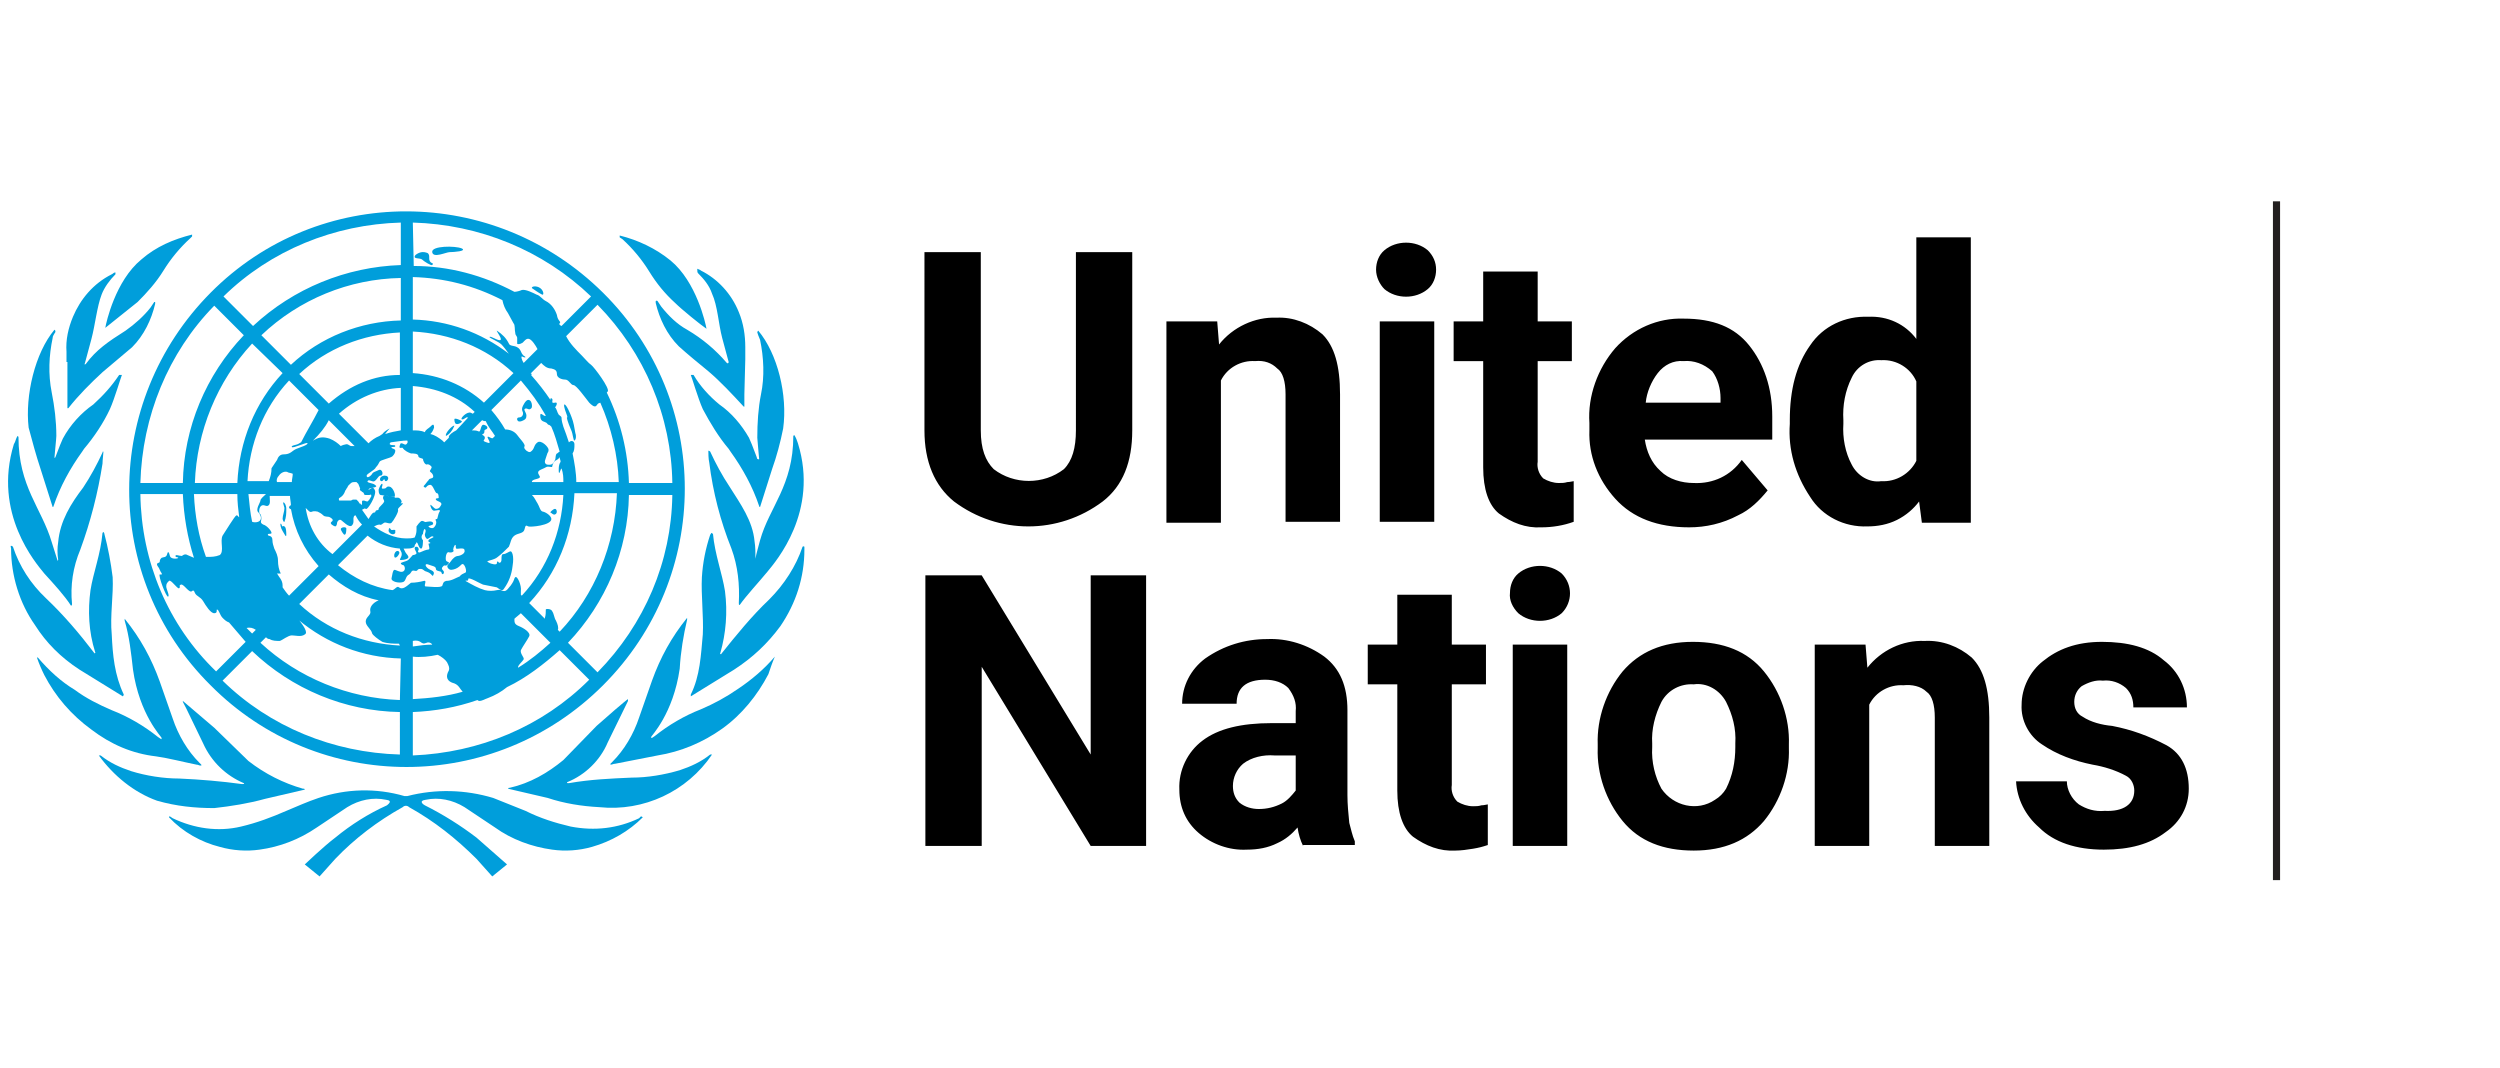
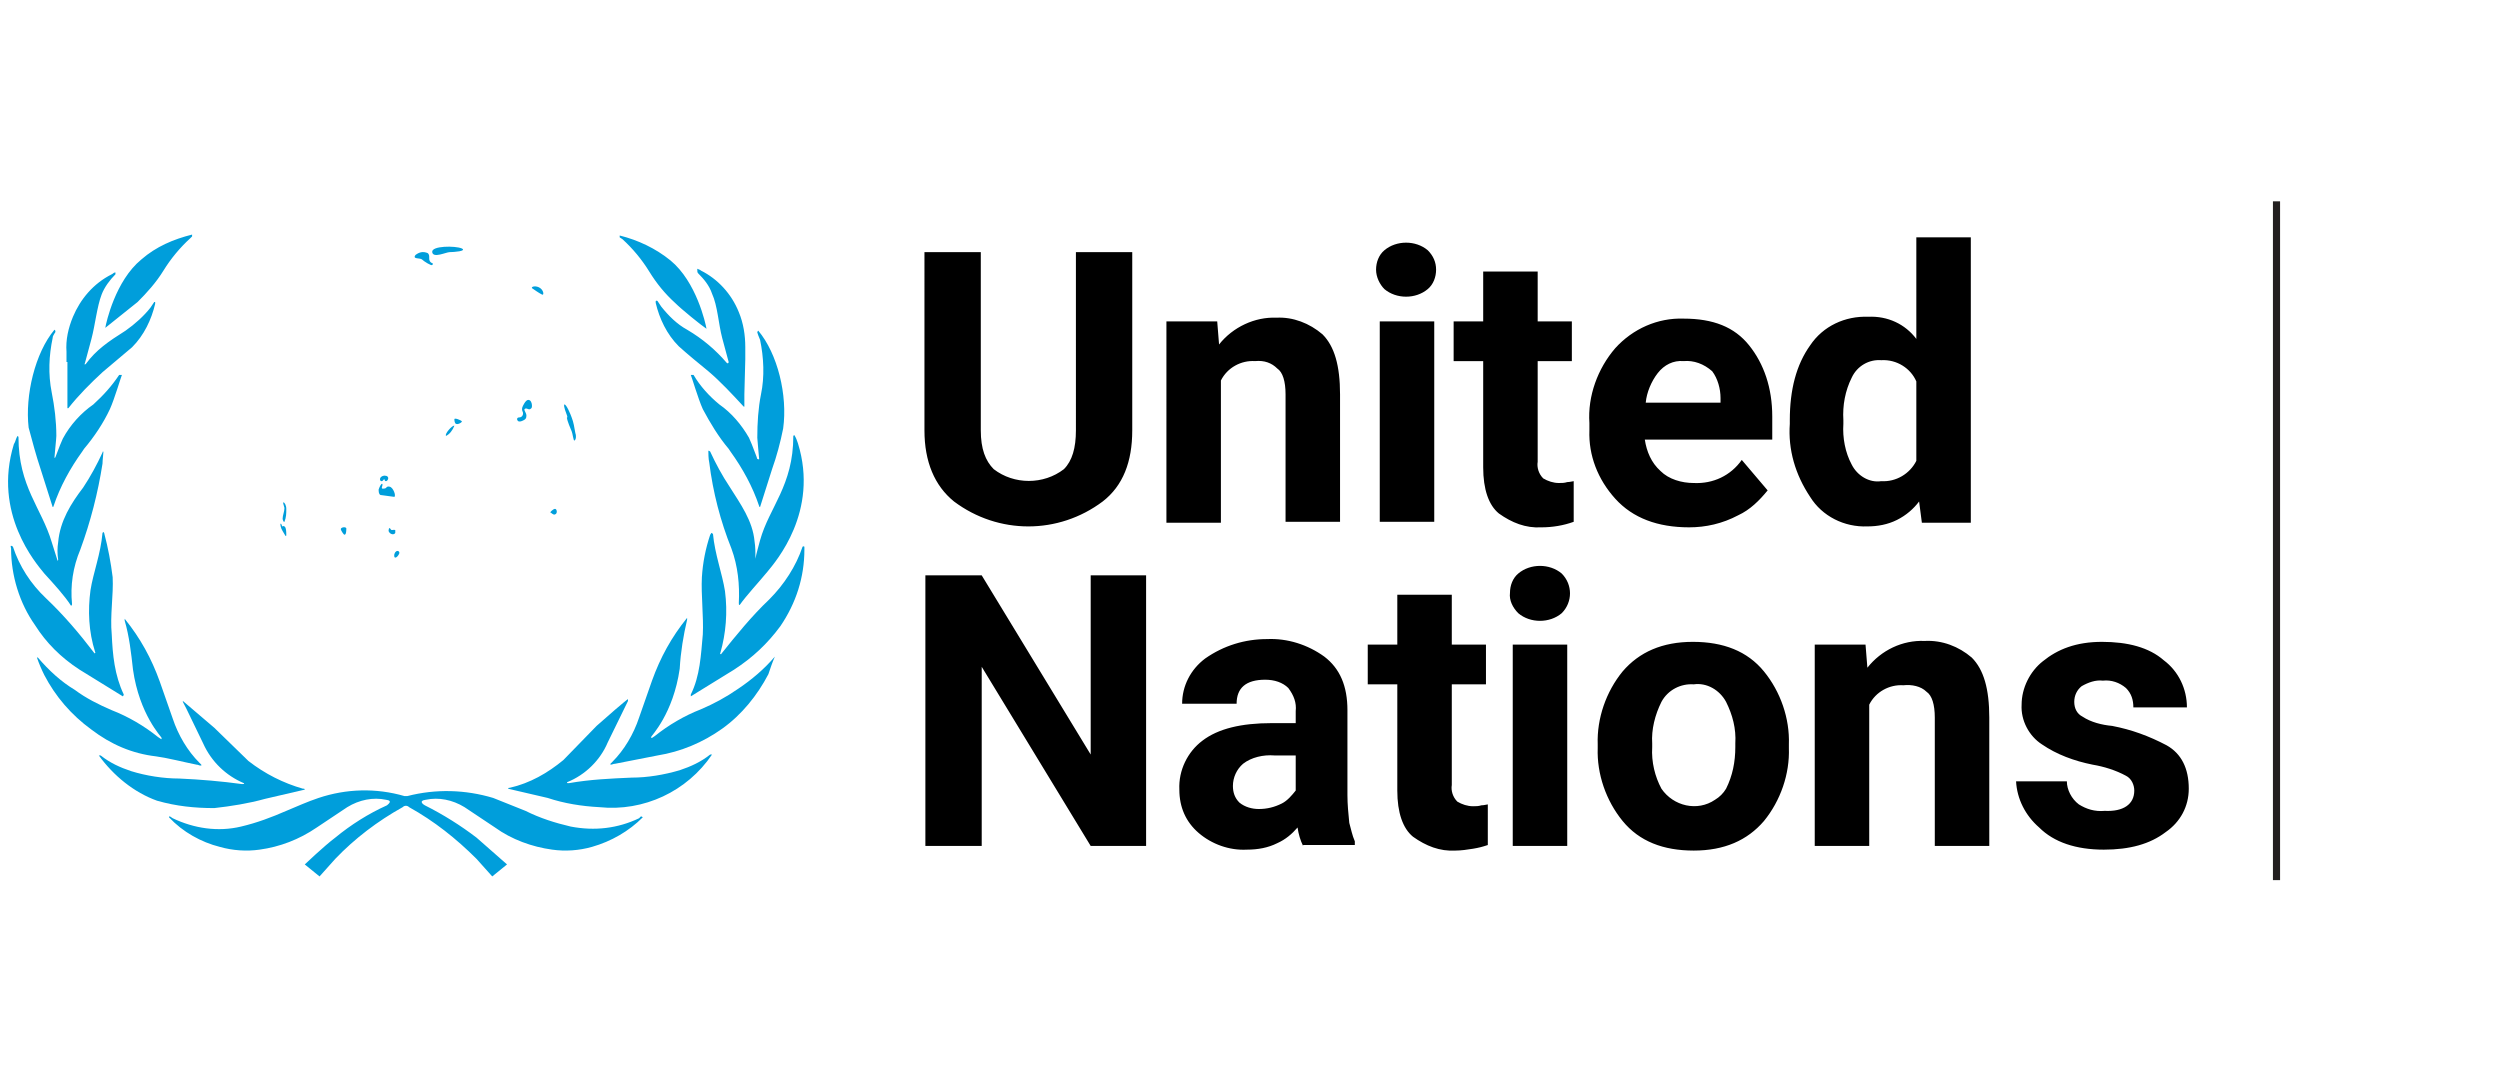
<svg xmlns="http://www.w3.org/2000/svg" version="1.1" x="0px" y="0px" viewBox="0 0 270.7 115.6" style="enable-background:new 0 0 270.7 115.6;" xml:space="preserve">
  <style type="text/css">
	.st0{display:none;}
	.st1{display:inline;fill:#00ADEF;}
	.st2{display:inline;fill:none;stroke:#231F20;stroke-width:0.773;stroke-miterlimit:10;}
	.st3{display:inline;}
	.st4{fill:#009EDB;}
	.st5{fill:none;stroke:#231F20;stroke-width:0.773;stroke-miterlimit:10;}
</style>
  <g id="Layer_1" class="st0">
    <path id="XMLID_1189_" class="st1" d="M8.9,41.7c1.1-0.9,2.4-2,3.9-3.3c0.5-0.5,1-0.9,1.3-1.2s0.6-0.7,0.9-1.2   c0.2-0.5,0.5-1.1,0.7-1.8s0.6-1.7,1-2.9h-0.1c-0.5,1.1-1.1,1.9-1.8,2.5c-0.7,0.6-1.5,1.2-2.4,1.8c-0.9,0.6-1.7,1.3-2.6,2   c-0.9,0.8-1.6,1.8-2.3,3.2v-0.1c0.6-1.8,1.1-3.3,1.4-4.5C9.2,35,9.5,33.9,9.7,33s0.5-1.7,0.9-2.4c0.4-0.7,1-1.3,1.8-1.9v-0.1   C10.7,29.2,9.2,30.3,8,32s-1.7,3.6-1.7,5.7v7.1C7,43.6,7.9,42.6,8.9,41.7z M13.8,33c0.9-1,1.8-2,2.6-3s1.5-2,2.2-2.9   s1.5-1.7,2.4-2.5l-0.1-0.1c-0.6,0.5-1.4,0.9-2.3,1.2c-0.9,0.3-1.9,0.7-2.9,1.3c-1,0.6-2,1.6-2.9,2.9s-1.8,3.3-2.4,5.8   C11.7,35,12.8,34,13.8,33z M2.4,59.6c0.7,1,1.4,2,2.3,3c0.8,1,1.7,2.2,2.5,3.6h0.1c-0.1-0.5-0.1-1.1-0.1-1.6v-1.4   c0-0.5,0.2-1.4,0.6-2.7s0.8-2.6,1.2-4.2c0.4-1.5,0.8-3.1,1.1-4.6c0.3-1.6,0.4-2.9,0.3-4.2h-0.1c-0.2,0.9-0.6,1.7-1.1,2.6   c-0.5,0.8-1,1.7-1.6,2.6c-0.5,0.9-1,1.9-1.4,2.9c-0.4,1.1-0.6,2.2-0.6,3.4c0,0.4,0.1,1,0.2,1.7C6,61.4,6,61.8,6,62H5.8   c-0.3-1.5-0.6-2.9-1.1-4.3c-0.5-1.4-1-2.6-1.5-3.8S2.3,51.7,2,50.8c-0.3-0.9-0.5-1.7-0.5-2.3c0-0.7,0-1.2,0.1-1.6   c0-0.4,0.1-0.9,0.1-1.5H1.4c-0.2,0.5-0.5,1.4-0.8,2.6c-0.3,1.2-0.5,2.3-0.5,3.3c0,2,0.2,3.7,0.6,4.9C1.1,57.5,1.7,58.6,2.4,59.6z    M20.9,87.2c0.3,0,0.7,0,1.1,0c0.5,0,1,0,1.5-0.1s1.1-0.2,1.8-0.3c0.7-0.1,1.7-0.4,2.9-0.7c1.2-0.3,2.8-0.7,4.7-1.2   c-1.3-0.3-2.4-0.7-3.4-1c-0.9-0.3-1.9-0.9-2.8-1.8c-1.1-1-2.3-2.1-3.5-3.1c-0.9-0.8-1.8-1.6-2.7-2.5c-0.3-0.2-1.6-1.4-2-1.8l0,0.3   c0.2,0.2,1.4,2.8,1.4,2.8s0.2,0.3,0.3,0.4c0.3,0.6,0.7,1.2,1,1.8c0.1,0.2,0.3,0.5,0.4,0.7c0.4,0.8,1,1.4,1.7,2   c0.9,0.8,2.3,1.5,4.3,2.1v0.1c-0.9-0.1-1.6-0.3-2.2-0.4s-1.1-0.2-1.6-0.3c-0.5-0.1-1-0.1-1.5-0.2c-0.6,0-1.2-0.1-1.8-0.2   c-0.5-0.1-0.9-0.2-1.4-0.2c-0.5-0.1-0.9-0.1-1.4-0.2c-0.2,0-0.5-0.1-0.7-0.1c-0.9-0.1-1.8-0.3-2.6-0.5s-1.5-0.5-2.3-1   c-0.8-0.4-1.6-1.1-2.4-1.9L9.6,80c0.3,0.6,0.8,1.3,1.4,1.9c0.6,0.7,1.3,1.4,2.1,2c0.8,0.7,1.9,1.3,3,1.8c1.2,0.5,2.5,0.8,4,1   C19.9,87.1,20.5,87.1,20.9,87.2z M5,55.3L5,55.3c0.2-0.6,0.3-1.2,0.4-1.6c0.1-0.5,0.4-1,0.8-1.7s0.9-1.5,1.6-2.4s1.6-2.2,2.7-3.9   c0.7-1,1.2-2.2,1.6-3.6c0.4-1.4,0.7-2.3,0.8-2.9h-0.1c-0.1,0.3-0.3,0.6-0.5,0.9c-0.2,0.2-0.4,0.5-0.7,0.8S11,41.6,10.5,42   c-0.4,0.4-1,0.9-1.8,1.6c-1.3,1.2-2.2,2.3-2.6,3.4c-0.4,1-0.7,2.1-1,3.4l0,0c0-0.5,0.1-1.1,0.1-1.6s0-1.2,0-2c0-1-0.1-2.2-0.2-3.6   c-0.1-1.4-0.2-3.1-0.2-5.3c0-0.7,0.1-1.3,0.4-1.9c0.3-0.6,0.5-1.2,0.7-1.7l0,0c-1.5,1.7-2.4,3.5-2.9,5c-0.5,1.6-0.8,3.2-0.8,4.7   c0,1.8,0.3,3.5,1,5.3C3.9,51.2,4.5,53.2,5,55.3z M15.6,81.7l4.2,0.9l2.2,0.5c-0.8-0.7-2.2-2.9-2.2-2.9c-0.5-0.7-0.9-1.7-1.3-2.8   c-0.4-1.1-1-2.6-1.7-4.4c-0.2-0.6-0.4-1.2-0.7-1.6c-0.2-0.5-0.5-1-0.8-1.5s-0.7-1.1-1.1-1.7c-0.4-0.6-1-1.4-1.7-2.4l-0.1,0.1   c0.2,0.7,0.5,1.9,0.9,3.7c0.4,1.8,0.7,3.4,1.1,5c0.2,1.2,0.7,2.2,1.4,3.2c0.7,1,1.6,2,2.8,3l-0.1,0.1c-0.5-0.1-1.3-0.7-2.5-1.6   s-2.4-1.7-3.7-2.3c-2.6-1.3-4.6-2.4-6.1-3.4s-2.6-2.3-3.3-4l-0.1,0.1c0.4,1.7,1,3.2,1.9,4.6s1.9,2.5,3,3.6c1.2,1,2.4,1.9,3.8,2.5   C12.9,80.9,14.2,81.4,15.6,81.7z M6.1,71.2l7.5,5c-0.3-0.7-0.6-1.3-0.8-1.9s-0.4-1.3-0.5-2s-0.2-1.6-0.3-2.5s-0.2-2-0.3-3.3   c-0.3-2.2-0.5-4-0.7-5.2s-0.6-2.5-1.1-4H9.6c0,1.2-0.1,2.1-0.2,2.9C9.3,61,9.2,61.8,9,62.4c-0.2,0.7-0.3,1.3-0.4,1.9   c-0.1,0.6-0.2,1.2-0.2,2c0,0.7,0.2,1.7,0.7,2.9c0.4,1.2,0.8,2.2,1.2,2.9l-0.1,0.1c-1.2-1.8-2.3-3.3-3.4-4.5s-2.1-2.3-3-3.3   s-1.7-1.9-2.3-2.9c-0.6-0.9-1.1-2.1-1.3-3.6c-0.1,0.3-0.1,0.7-0.2,1c0,0.3-0.1,0.6-0.1,1c0,1.2,0.2,2.3,0.6,3.5   c0.4,1.2,0.9,2.3,1.5,3.3s1.3,1.9,2,2.7C4.8,70.2,5.5,70.8,6.1,71.2z M67.8,27.2c0.7,0.9,1.5,1.9,2.2,2.9c0.8,1,1.6,2,2.6,3   c0.9,1,2.1,1.9,3.5,2.8c-0.7-2.6-1.5-4.5-2.4-5.8s-1.9-2.3-2.9-2.9s-2-1-2.9-1.3s-1.7-0.7-2.3-1.2l-0.1,0.1   C66.3,25.4,67.1,26.3,67.8,27.2z M74.5,82.1c-0.7,0.4-1.5,0.8-2.3,1s-1.6,0.4-2.6,0.5c-0.2,0-0.5,0.1-0.7,0.1   c-0.5,0.1-0.9,0.1-1.4,0.2s-0.9,0.1-1.4,0.2c-0.6,0.1-1.2,0.1-1.8,0.2c-0.5,0-1,0.1-1.5,0.2s-1,0.2-1.6,0.3   c-0.6,0.1-1.3,0.2-2.2,0.4v-0.1c2-0.6,3.4-1.3,4.3-2.1c0.7-0.5,1.3-1.2,1.7-2c0.1-0.2,0.3-0.5,0.4-0.7c0.3-0.6,0.7-1.2,1-1.8   c0.1-0.1,0.3-0.4,0.3-0.4s1.3-2.5,1.4-2.8L68,75.2c-0.4,0.4-1.7,1.6-2,1.8c-0.9,0.8-1.9,1.6-2.7,2.5c-1.1,1.1-2.3,2.1-3.5,3.1   c-0.9,0.9-1.9,1.5-2.8,1.8c-0.9,0.3-2.1,0.6-3.3,1c2,0.5,3.5,0.9,4.7,1.2c1.2,0.3,2.1,0.5,2.9,0.7c0.7,0.1,1.4,0.2,1.8,0.3   c0.5,0.1,1,0.1,1.5,0.1c0.4,0,0.8,0,1.1-0.1c0.3,0,1-0.1,1-0.1c1.5-0.2,2.8-0.6,4-1c1.2-0.5,2.2-1.1,3-1.8c0.9-0.7,1.6-1.4,2.1-2   c0.6-0.7,1-1.3,1.4-1.9L77,80.2C76.1,81,75.3,81.6,74.5,82.1z M80.2,73.5c-1.5,1-3.5,2.1-6.1,3.4c-1.3,0.6-2.5,1.4-3.7,2.3   c-1.2,1-2,1.5-2.4,1.6l-0.1-0.1c1.2-1,2.1-2,2.8-3c0.7-1,1.2-2,1.4-3.2c0.3-1.6,0.7-3.2,1.1-5s0.7-3,0.9-3.7L74,65.7   c-0.7,0.9-1.2,1.7-1.7,2.4c-0.4,0.6-0.8,1.2-1.1,1.7c-0.3,0.5-0.6,1-0.8,1.5c-0.2,0.5-0.5,1-0.7,1.6c-0.7,1.8-1.3,3.3-1.7,4.4   c-0.4,1.1-0.8,2-1.3,2.8c0,0-1.4,2.2-2.2,2.9l2.2-0.5l4.2-0.9c1.4-0.3,2.7-0.7,4.1-1.4c1.4-0.7,2.6-1.5,3.8-2.5   c1.2-1,2.2-2.2,3-3.6c0.9-1.4,1.5-2.9,1.9-4.6l-0.1-0.1C82.8,71.2,81.7,72.5,80.2,73.5z M83.3,54c-0.5,1.2-1,2.4-1.5,3.8   c-0.5,1.4-0.9,2.8-1.1,4.3h-0.1c0-0.1,0.1-0.6,0.2-1.3c0.2-0.7,0.2-1.3,0.2-1.7c0-1.2-0.2-2.4-0.6-3.4s-0.9-2-1.4-2.9   s-1.1-1.8-1.6-2.6s-0.9-1.7-1.1-2.6h-0.1c-0.1,1.2,0,2.6,0.3,4.2c0.3,1.6,0.7,3.1,1.1,4.6s0.8,2.9,1.2,4.2c0.4,1.3,0.6,2.2,0.6,2.7   v1.4c0,0.5,0,1.1-0.1,1.6h0.1c0.8-1.4,1.6-2.6,2.5-3.6c0.8-1,1.6-2,2.3-3c0.7-1,1.2-2.1,1.6-3.4c0.4-1.3,0.6-2.9,0.6-4.9   c0-0.9-0.2-2-0.5-3.3c-0.3-1.2-0.6-2.1-0.8-2.6H85c0,0.6,0,1.1,0.1,1.5c0,0.4,0.1,0.9,0.1,1.6c0,0.6-0.2,1.4-0.5,2.3   C84.2,51.8,83.8,52.9,83.3,54z M80.2,46.9c-0.4-1-1.3-2.1-2.6-3.4c-0.7-0.7-1.3-1.2-1.8-1.6c-0.4-0.4-0.8-0.8-1.1-1.1   c-0.3-0.3-0.5-0.6-0.7-0.8s-0.3-0.5-0.5-0.9h-0.1c0.1,0.6,0.4,1.6,0.8,2.9c0.4,1.4,0.9,2.5,1.6,3.6c1.1,1.6,2,2.9,2.7,3.9   c0.7,0.9,1.2,1.8,1.6,2.4c0.4,0.7,0.6,1.3,0.8,1.7c0.1,0.5,0.2,1,0.3,1.6h0.1c0.5-2.2,1.1-4.1,1.8-5.9c0.7-1.8,1-3.6,1-5.3   c0-1.6-0.3-3.1-0.8-4.7c-0.5-1.6-1.5-3.3-2.9-5.1h-0.1c0.2,0.5,0.4,1.1,0.7,1.7c0.3,0.6,0.4,1.3,0.4,1.9c0,2.2-0.1,3.9-0.2,5.3   c-0.1,1.4-0.2,2.5-0.2,3.6c0,0.8,0,1.5,0,2s0.1,1,0.1,1.6H81C80.9,49.1,80.6,47.9,80.2,46.9z M75.7,30.8c0.4,0.7,0.7,1.5,0.9,2.4   c0.2,0.9,0.5,2,0.8,3.2s0.8,2.7,1.4,4.5V41c-0.7-1.4-1.4-2.4-2.3-3.2s-1.7-1.5-2.6-2c-0.9-0.6-1.6-1.2-2.4-1.8   c-0.7-0.6-1.3-1.5-1.8-2.5h-0.1c0.4,1.2,0.7,2.2,1,2.9c0.2,0.7,0.5,1.3,0.7,1.8s0.5,0.9,0.9,1.2c0.3,0.3,0.8,0.7,1.3,1.2   c1.5,1.3,2.8,2.4,3.9,3.3c1.1,0.9,2,1.9,2.7,3v-7.1c0-2.1-0.6-4-1.7-5.7c-1.2-1.7-2.6-2.8-4.5-3.3v0.1   C74.7,29.5,75.3,30.1,75.7,30.8z M63.9,89.2c-0.6,0-1.2,0-1.7-0.2c-0.5-0.1-1.1-0.2-1.9-0.4l0,0c-0.6-0.2-1.3-0.4-2-0.7   c-0.8-0.3-1.7-0.6-2.8-1c-1.9-0.7-3.4-1.2-4.3-1.5c-1-0.3-2-0.5-2.9-0.5s-1.9,0.1-3,0.4c-1,0.2-1.7,0.4-2.2,0.5   c-0.4-0.1-1.1-0.3-2.1-0.5c-1.1-0.2-2.1-0.3-3-0.3s-1.9,0.2-2.9,0.5s-2.4,0.8-4.3,1.5c-2.2,0.8-3.9,1.4-5,1.7   c-1.1,0.3-2.2,0.5-3.3,0.5c-0.5,0-1,0-1.4-0.1c-0.5-0.1-0.9-0.2-1.2-0.3c0,0-1-0.3-1.5-0.5s-1.2-0.5-1.9-0.9l-0.1,0.1   c1.1,1.2,3.6,2.7,3.6,2.7c1.9,1.1,3.8,1.6,5.6,1.6c0.8,0,1.5-0.1,2.2-0.2c0.6-0.1,1.3-0.3,1.9-0.6c0.6-0.3,1.4-0.6,2.1-1   c0.8-0.4,1.7-0.9,2.8-1.6c1.2-0.7,2.1-1.3,2.9-1.8c0.8-0.4,1.7-0.7,2.7-0.7c0.4,0,0.8,0.1,1.2,0.2c-1.4,1-2.9,1.9-4.7,2.9   c-1.7,1-3.4,2.4-5,4.2l1.7,1.5c1.5-1.8,3.1-3.4,5-4.9c1.8-1.4,3.3-2.4,4.7-2.9c1.3,0.5,2.9,1.4,4.7,2.9c1.9,1.5,3.5,3.1,5,4.9   l1.7-1.5c-1.6-1.7-3.3-3.1-5.1-4.2c-1.8-1-3.3-1.9-4.7-2.7c0.5-0.1,1-0.2,1.3-0.2c1,0,1.9,0.2,2.7,0.7c0.8,0.4,1.8,1,2.9,1.8   c1,0.6,1.9,1.1,2.7,1.6c0.7,0.4,1.4,0.8,2.1,1c0.6,0.2,1.3,0.4,1.9,0.6c0.6,0.1,1.3,0.2,2,0.2l0,0h0.4c1.4,0,3-0.3,4.6-1   c1.7-0.7,3.2-1.8,4.5-3.4v-0.1c-1.4,0.7-2.5,1.1-3.4,1.4C65.8,89.1,64.9,89.2,63.9,89.2z M86.4,59.7c0-0.1,0-0.2,0-0.3   c0-0.2,0-0.3,0-0.5c0-0.3-0.1-0.6-0.2-1c-0.2,1.4-0.6,2.6-1.3,3.6c-0.6,0.9-1.4,1.9-2.3,2.9c-0.1,0.1-0.1,0.1-0.2,0.2   c-0.9,0.9-1.8,2-2.9,3.1c-1.1,1.2-2.2,2.6-3.3,4.4l0,0c0.4-0.7,0.8-1.7,1.2-2.9c0.4-1.2,0.6-2.1,0.6-2.9c0-0.7-0.1-1.4-0.2-2   s-0.2-1.2-0.4-1.9c-0.1-0.7-0.3-1.4-0.4-2.2s-0.2-1.8-0.2-2.9h-0.1c0,0,0,0,0,0.1c0,0,0,0,0-0.1h-0.1c-0.5,1.4-0.9,2.7-1.1,4   c-0.2,1.2-0.4,2.9-0.7,5.2c-0.1,1.3-0.2,2.4-0.3,3.3c-0.1,0.9-0.2,1.7-0.3,2.5c-0.1,0.7-0.3,1.4-0.5,2c-0.2,0.5-0.4,1.1-0.7,1.6   c-0.1,0.1-0.1,0.2-0.2,0.3l0,0l0,0l2.5-1.7l5.1-3.3c0.6-0.4,1.3-1,2-1.8s1.4-1.7,1.9-2.7c0.4-0.6,0.7-1.3,1-2   c0.2-0.4,0.4-0.9,0.5-1.3c0.4-1.2,0.6-2.4,0.6-3.5l0,0l0,0C86.4,59.9,86.4,59.8,86.4,59.7z M56.9,29.8c0.2,0.1,0.3,0.2,0.5,0.3   c0.1,0.1,0.2,0.3,0.3,0.4s0.2,0.2,0.3,0.2c0.2,0,0.3-0.1,0.3-0.2s0-0.2-0.1-0.2c0,0-0.1,0-0.1-0.2c0-0.3-0.1-0.5-0.2-0.6   c-0.3-0.3-0.6-0.3-0.9-0.2c-0.1-0.1-0.1-0.1-0.2-0.1h-0.1c-0.2,0-0.3,0.1-0.3,0.2C56.6,29.7,56.7,29.8,56.9,29.8z M46.1,27.4h0.2   c0.5-0.2,1-0.3,1.2-0.3H49c0.3,0,0.5-0.1,0.6-0.3c0.1-0.2,0.2-0.3,0.3-0.5c-0.3-0.4-0.7-0.7-1.2-0.7c-0.5-0.1-0.8-0.1-1-0.1   c-0.1,0-0.5,0.1-1.2,0.4c-0.7,0.2-1.1,0.4-1.2,0.5c-0.3-0.1-0.5,0-0.6,0.2c0.1,0.1,0.3,0.3,0.6,0.5C45.4,27.3,45.7,27.4,46.1,27.4z    M43,83.1c16.9,0,30.7-13.8,30.7-30.7S59.9,21.7,43,21.7S12.3,35.5,12.3,52.4C12.4,69.3,26.1,83.1,43,83.1z M13.9,53.2h4.7   c0.1,2.1,0.4,4.1,1,6c-0.1,0-0.2-0.1-0.4-0.2l-0.1-0.1l-0.5-0.7l-0.8,0.3c0,0.5-0.2,0.6-0.5,0.5c-0.1-0.1-0.3-0.2-0.4-0.2   c-0.5,0-0.9,0.3-1,0.9c-0.1,0.6-0.2,1-0.2,1.2l0.7,1.8c0.1,0.2,0.3,0.2,0.6,0.1c0.3,0.3,0.5,0.6,0.6,0.7c0.1,0.1,0.3,0.2,0.5,0.2   s0.3-0.1,0.3-0.3h0.1c0.1,0.1,0.3,0.3,0.4,0.5c0.1,0.2,0.3,0.3,0.5,0.5v-0.1c0.3,0.2,0.5,0.4,0.9,0.4c0.1,0.5,0.3,0.9,0.6,1.1   c0.3,0.3,0.5,0.4,0.8,0.4c0.1,0,0.3-0.1,0.4-0.2c0.2,0.5,0.4,0.9,0.5,1s0.3,0.2,0.5,0.3c0.2,0.1,0.3,0.2,0.4,0.3h0.2l0,0   c0.1,0.3,0.2,0.5,0.5,0.8c0.2,0.2,0.4,0.4,0.6,0.5c0,0,0,0-0.1,0c0,0,0,0,0.1,0c0,0,0,0,0.1,0c0.1,0.1,0.1,0.2,0.2,0.2l-3.3,3.3   C17.1,67.4,14.1,60.6,13.9,53.2z M36.4,44.6c-0.1-0.1-0.2-0.1-0.3-0.2l-0.3-0.3c1.7-1.5,4-2.5,6.4-2.7v3.2l-0.1-0.1L42,44.4l0,0   c0,0-0.1-0.1-0.2-0.1h-0.1l0,0c-0.1,0-0.2,0-0.2,0c-0.1,0-0.2,0.1-0.2,0.1h-0.1c-0.1-0.1-0.1-0.2-0.1-0.5l0,0l0,0   c-0.3,0.1-0.4,0.3-0.5,0.4c0,0.1-0.1,0.4-0.2,0.7c-0.1,0.3-0.2,0.5-0.5,0.6s-0.5,0.2-0.6,0.4L39,45.8h-0.5   c-0.1-0.1-0.2-0.2-0.3-0.3c-0.1,0-0.1-0.1-0.2-0.2c-0.1-0.1-0.1-0.1-0.1,0c-0.1,0-0.2,0.1-0.3,0.2l-0.3-0.3h0.1V45   C37,45,36.8,44.8,36.4,44.6z M34.7,43l-3.1-3.1c2.8-2.6,6.6-4.2,10.7-4.4v4.4C39.4,40.1,36.8,41.2,34.7,43z M36.5,57.8   c0.2-0.2,0.1-0.5,0.2-0.7l-0.4,0.3c0.3-0.3,0.5-0.6,0.6-0.8s0.2-0.4,0.3-0.6l0,0c0.1,0.2,0.2,0.4,0.4,0.6l-2.9,2.9   c-1.1-1.3-2-2.9-2.4-4.6c0.2,0,0.5,0.1,0.7,0.2c0.1,0,0.6,0.6,0.6,0.6c0.1,0,0.3,0,0.4-0.1l0.4,0.3c0,0.3,0,0.4,0.1,0.5   c0,0.1,0.1,0.2,0.3,0.3s0.3,0.2,0.4,0.4l0.2-0.1c0-0.1,0-0.2-0.1-0.4c0-0.2,0-0.3,0.1-0.3l0.2,0.7l0.2,0.8l0,0   C36.2,57.9,36.4,57.9,36.5,57.8z M42.6,61c0.2,0.2,0.3,0.3,0.3,0.4c0,0.2-0.3,0.3-0.8,0.3c-0.2,0-0.3,0.2-0.4,0.6   c-0.1,0.4-0.1,0.7-0.2,1c-0.1,0-0.1,0-0.2,0l0,0c-2.1-0.3-3.9-1.2-5.4-2.5l2.8-2.8c1,1,2.4,1.6,3.8,1.8c0,0.2,0,0.4,0.1,0.4   c-0.1,0.1-0.2,0.3-0.2,0.5C42.3,60.7,42.4,60.8,42.6,61z M29,61.2c-0.1-0.9-0.1-1.5-0.2-1.7c-0.1-0.3-0.2-0.6-0.3-0.9   c-0.1-0.6-0.2-1.1-0.3-1.4c-0.1-0.3-0.5-0.7-1-1.3v-0.6c0-0.1-0.1-0.3-0.2-0.6v-0.1c0-0.1,0.1-0.2,0.2-0.3c0.1,0,0.5-0.2,1.1-0.4   c0-0.5,0-0.8,0.1-0.9l0.7,0.1c0.2,0,0.3-0.1,0.3-0.4c0-0.1-0.1-0.3-0.2-0.6C29,51.8,29,51.5,29,51.4s0.1-0.3,0.3-0.4   c0.2-0.1,0.4-0.2,0.6-0.2c0.3,0,0.6,0.1,0.7,0.4c0.1,0.2,0.2,0.5,0.2,0.8c0,0.2,0,0.4,0,0.6c0,0.2-0.1,0.3-0.1,0.5l0.2,0.1   c-0.1,0.7-0.4,1-0.8,1c-0.2,0-0.4-0.1-0.5-0.3s-0.2-0.3-0.4-0.3c-0.1,0-0.1,0-0.1,0.1s0,0.3,0.1,0.4c0.1,0.1,0.1,0.3,0.1,0.5   c0,0.5-0.2,0.7-0.6,0.5c-0.1,0.3,0,0.4,0.4,0.4c0.1,0.4,0.3,0.6,0.4,0.5s0.1-0.3,0.2-0.7s0.1-0.7,0.2-0.8l0.1,0.1l0.4-0.1   c0,0.1,0,0.1,0,0.2h0.1c0.4,2.3,1.5,4.4,2.9,6L29.3,65c-0.2-0.2-0.3-0.4-0.2-0.7c0.1-0.4,0.5-0.7,0.6-1.1l0.1-0.8   C29.2,61.7,29,61.3,29,61.2z M26.5,54.8c0.1,0.1,0.1,0.3,0.1,0.4c0,0.2-0.1,0.3-0.2,0.3h-0.1c-0.1-0.8-0.2-1.5-0.3-2.3h0.9   c0,0.2,0,0.3-0.1,0.4c-0.1,0.1-0.2,0.3-0.3,0.4c-0.1,0.1-0.2,0.3-0.2,0.4C26.4,54.5,26.5,54.7,26.5,54.8z M26.1,51.6   c0.2-4.1,1.8-7.8,4.4-10.7l3.1,3.1l-0.1,0.1c-0.2,0-0.4,0.1-0.5,0.2c-0.1,0.2-0.3,0.4-0.5,0.6c-0.5,0.2-0.8,0.4-1,0.5   s-0.4,0.4-0.8,0.8c-0.4,0.2-0.7,0.3-0.8,0.4c-0.1,0-0.2,0.1-0.4,0.3c0.1,0.3,0.1,0.5,0,0.6c-0.1,0-0.5,0.1-1,0.3   c-0.1,0-0.1,0-0.2,0.1L28,48.2c-0.1,0.1-0.1,0.3-0.1,0.4c0,0.1,0,0.2-0.1,0.4c-0.2,0.1-0.4,0.3-0.5,0.5c-0.1,0.3-0.1,0.6,0,0.9   l0.1,1l0,0c0,0.1,0.1,0.2,0.1,0.3L26.1,51.6L26.1,51.6z M34.7,61.8c1.5,1.3,3.4,2.3,5.4,2.8c-0.1,0.1-0.3,0.1-0.4,0.1   c-0.3,0.1-0.5,0.3-0.6,0.7c-0.1,0.4-0.2,0.7-0.5,0.8c-0.2,0.1-0.3,0.3-0.3,0.5c0.3,0.3,0.6,0.8,0.7,1.2c0.1,0.5,0.5,0.8,1,0.9   l0.6,0.2c0.2,0,0.4,0.1,0.6,0.2c0.2,0,0.4,0,0.5,0.1c-3.9-0.3-7.5-1.9-10.3-4.4L34.7,61.8z M30.5,38.8l-3.1-3.1   c3.9-3.7,9.1-6,14.8-6.2v4.4C37.7,34.1,33.6,35.9,30.5,38.8z M29.4,39.9c-2.9,3.1-4.7,7.2-4.9,11.8h-4.4c0.2-5.7,2.5-10.9,6.2-14.9   L29.4,39.9z M24.5,53.2c0,0.8,0.1,1.5,0.2,2.3c-0.1-0.1-0.1-0.2-0.2-0.3c-0.2-0.3-0.4-0.5-0.6-0.5s-0.3,0.1-0.4,0.3   s-0.2,0.3-0.3,0.5c-0.6,0.3-0.9,0.5-1.1,0.5c-0.3,0.3-0.5,0.7-0.6,1.2c-0.1,0.1-0.1,0.3,0,0.4c0.1,0.1,0.1,0.3-0.2,0.4   c0.1,0.3,0.2,0.4,0.1,0.5c0.1,0.1,0,0.2-0.1,0.2s-0.2,0-0.3,0.1c-0.1,0.1-0.1,0.1-0.1,0.2c-0.5-1.8-0.9-3.7-0.9-5.7h4.5V53.2z    M42.2,81.5c-7.4-0.2-14.2-3.2-19.2-8l3.3-3.3c4.2,3.9,9.8,6.4,15.9,6.6C42.2,76.8,42.2,81.5,42.2,81.5z M42.2,75.3   c-5.7-0.2-10.9-2.5-14.8-6.1c0.3,0.1,0.6,0.2,0.8,0.2c0.2,0,0.5-0.1,0.8-0.2s0.6-0.3,0.9-0.4c0.4,0,0.7-0.1,0.9-0.2   c0.3,0.1,0.5,0.1,0.8,0c0.2-0.1,0.4-0.2,0.4-0.5c0-0.2-0.1-0.4-0.4-0.6c-0.2-0.2-0.4-0.3-0.4-0.5c0-0.1-0.1-0.2-0.2-0.3   c-0.1-0.1-0.3-0.3-0.7-0.7l0,0c3.1,2.9,7.2,4.7,11.8,4.9v4.4H42.2z M43.1,63.9L43.1,63.9c-0.5,0-0.8-0.1-1-0.2   c0-0.1-0.1-0.2-0.1-0.3c0.1-0.1,0.2-0.2,0.5-0.3c0.3-0.2,0.5-0.3,0.6-0.3v-0.3l0.8-0.6c0.1-0.1,0.2-0.1,0.3-0.1   c0,0,0.2-0.1,0.6-0.2c0.1,0,0.3,0.1,0.8,0.4c0.5,0.2,0.7,0.4,0.8,0.4l0.1-0.4c0.1,0,0.3,0.1,0.6,0.4c0.1,0,0.3-0.1,0.5-0.2   c0.1-0.2,0.1-0.4,0-0.5c0.1,0,0.2,0,0.3,0.1c0.1,0,0.1,0,0.2,0.1c0,0,0.1,0.1,0.2,0.1h0.1c0.1,0,0.3-0.1,0.6-0.3   c0.2-0.2,0.4-0.3,0.6-0.4c0.1-0.1,0.1-0.1,0.2,0c0.1,0.1,0.1,0.2,0.1,0.4c0,0.5-0.3,1-0.9,1.2c-0.6,0.3-1.1,0.5-1.5,0.6   c-0.1,0.1-0.2,0.2-0.3,0.5c-0.1,0.2-0.2,0.4-0.4,0.4c-0.3,0-0.7-0.1-1.3-0.2c-0.1-0.1-0.2-0.3-0.3-0.6c-0.2,0-0.5,0-0.7,0.1   l-0.8,0.2C43.4,63.9,43.2,63.9,43.1,63.9z M47.5,60.5c0.1-0.3,0.2-0.6,0.5-0.7c0.3-0.1,0.5-0.2,0.8-0.2c0,0.2-0.2,0.4-0.6,0.6   C47.8,60.4,47.6,60.5,47.5,60.5L47.5,60.5z M50.7,58c0.3,0.2,0.4,0.4,0.4,0.8c0,0.3-0.1,0.4-0.4,0.4c-0.2,0-0.4-0.2-0.5-0.7   c-0.5-0.1-0.7-0.4-0.8-0.7s0-0.5,0.1-0.6s0.3-0.1,0.4-0.2c0.1,0,0.2,0.1,0.1,0.5C50.1,57.7,50.4,57.9,50.7,58z M60.5,40.9   c0.1,0,0.1,0,0.2,0.1c0.3,0,0.5,0.1,0.7,0.2c0.2,0.1,0.6,0.6,1.2,1.5c0.1,0,0.2,0.1,0.3,0.3s0.2,0.3,0.4,0.3c0.1,0,0.3-0.1,0.5-0.2   c0-0.1,0-0.2,0.1-0.3c1.2,2.7,1.9,5.6,2,8.7h-4.3v-0.1c0.1-0.4-0.1-0.8-0.2-1.1c-0.2-0.6-0.3-0.9-0.1-1.5c0.1-0.4,0.1-0.7,0.1-0.9   c-0.2,0-0.3,0-0.4,0.1c-0.1,0.1-0.2,0.2-0.3,0.5c-0.1,0.2-0.2,0.4-0.3,0.6v0.1c0,0.1-0.1,0.2-0.1,0.2s0,0.1-0.1,0.3   c-0.1,0.3-0.1,0.5-0.2,0.8c-0.1,0.2-0.1,0.5,0,0.8l0,0c0,0.1,0,0.2,0,0.3h-2.2c0.1-0.1,0.3-0.2,0.5-0.3h-0.1l0.6-0.3   c-0.1-0.1-0.2-0.2-0.2-0.3c0-0.2,0-0.3,0.1-0.4c0.1,0,0.3-0.1,0.6-0.2c0.1-0.1,0.3-0.5,0.5-1c0.3-0.6,0.8-1.4,0.8-2   c0-0.2-0.2-0.4-0.2-0.5s0-0.3,0.1-0.4c0-0.7,0.3-2-0.6-2.2c-0.1,0-0.1-0.1-0.1-0.3c0.2-0.1,0.3-0.4,0.2-0.8h-0.6   c0-0.1,0-0.2,0.2-0.4c0.1-0.2,0.2-0.3,0.2-0.5s-0.1-0.3-0.3-0.3s-0.4,0-0.5,0.1C58.6,42,58.5,42,58.5,42c-0.1,0-0.1,0-0.2,0   c0-0.1-0.1-0.1-0.2-0.2c0-0.3-0.2-0.7-0.4-1c-0.3-0.3-0.6-0.5-0.8-0.6l0,0c0-0.2,0-0.3,0-0.4l0.9-0.9l1.2,0.4   c0,0.3,0.1,0.6,0.3,0.7c0.1,0.1,0.2,0.2,0.4,0.3s0.4,0.2,0.5,0.4v0.1C60.3,40.8,60.4,40.9,60.5,40.9z M56.3,70.6   c-0.1-0.1-0.2-0.1-0.3-0.1s-0.2-0.1-0.2-0.2s0.1-0.3,0.3-0.4s0.4-0.4,0.5-0.7c0.1-0.3,0.2-0.5,0.2-0.6s-0.1-0.2-0.2-0.3   c-0.1,0-0.2-0.1-0.4-0.3c-0.1-0.1-0.3-0.1-0.5-0.2s-0.4-0.2-0.6-0.3c-0.2-0.1-0.3-0.3-0.3-0.5c0-0.1,0.1-0.2,0.2-0.5   c0-0.1,0.1-0.2,0.1-0.3c0.1-0.1,0.2-0.1,0.2-0.2l2.4,2.4c0,0.3,0.2,0.4,0.5,0.5l0.3,0.3c-0.8,0.8-1.7,1.5-2.6,2.1   c0-0.1,0.1-0.2,0.2-0.3l0.1-0.1C56.3,70.8,56.3,70.7,56.3,70.6z M54.9,59.4c-0.2-0.1-0.4,0-0.6,0.1c-0.3,0.1-0.5,0.3-0.6,0.6   c0,0.1,0,0.1-0.1,0.1s-0.3,0-0.4,0.1c-0.2,0.1-0.4,0.1-0.5,0.2c-0.2,0-0.3-0.1-0.3-0.2c0-0.2,0.3-0.3,0.9-0.4   c0.3-0.3,0.4-0.5,0.5-0.6s0.2-0.1,0.5-0.2c0.3-0.1,0.5-0.4,0.8-0.8c0.3-0.4,0.4-0.6,0.4-0.6h0.1c0,0.3,0.1,0.5,0.4,0.5   c0.2,0,0.4-0.2,0.5-0.7c0.4,0.1,0.7,0.2,0.9,0.2c0.4,0,0.6-0.1,0.7-0.4h1.3v0.1v0.1l0,0c-0.7,2.3-1.9,4.3-3.4,6.1   c0-0.1,0-0.2,0-0.3c0,0-0.3-0.9-0.4-0.9c-0.1,0-0.3,0.2-0.5,0.7s-0.3,0.8-0.4,0.9l-1,0.2c-0.3,0.1-0.6,0.1-0.9,0.1   c-0.1,0-0.4-0.1-0.9-0.4c-0.4-0.2-0.7-0.4-0.9-0.4c-0.2-0.1-0.5-0.1-0.9-0.2c-0.4-0.1-0.6-0.2-0.6-0.3c0-0.2,0.1-0.3,0.4-0.3   c0.1,0,0.4,0.1,0.8,0.2c0.4,0.1,0.8,0.2,1.2,0.3s0.8,0.2,1.1,0.3s0.5,0.2,0.6,0.2l0.6-0.2c0-0.1,0.1-0.3,0.2-0.6   c0.1-0.2,0.2-0.4,0.2-0.6c0.1-0.3,0.3-0.6,0.4-1.1c0.1-0.5,0.2-0.9,0.2-1.2C55.2,59.6,55.1,59.4,54.9,59.4z M57.6,53.2H60   c0,1-0.2,2-0.4,3c-0.2-0.5-0.4-0.8-0.5-0.9c-0.1-0.1-0.4-0.4-0.8-0.8c-0.1-0.3-0.1-0.6-0.2-0.7c0-0.1-0.1-0.1-0.1-0.2   C57.8,53.4,57.7,53.3,57.6,53.2z M58.6,65.7c-0.2,0-0.3,0.1-0.3,0.2s0,0.3-0.1,0.6L56.7,65c2-2.2,3.5-4.9,4.3-7.9c0,0,0,0,0.1-0.1   c0.3,0.1,0.6,0.1,0.7,0c0.1-0.1,0.2-0.2,0.2-0.3c0-0.2-0.2-0.5-0.5-0.8h-0.1c0.2-0.9,0.3-1.8,0.3-2.7h4.4   c-0.2,5.7-2.5,10.9-6.2,14.9l-0.2-0.2l0,0c-0.1-0.5-0.1-0.9-0.2-1.4C59.2,65.9,59,65.7,58.6,65.7z M57.5,43.5   C57.5,43.6,57.5,43.6,57.5,43.5c0,0.2,0,0.3-0.1,0.5s-0.1,0.4-0.2,0.5c0.1,0.1,0.3,0.4,0.8,0.7s0.8,0.6,0.9,0.7   c0.1,0.2,0.3,0.6,0.5,1.2c0.2,0.6,0.3,0.9,0.3,1.1c-0.1,0.3-0.2,0.5-0.3,0.7c-0.3,0.4-0.6,0.6-1,0.6l-0.1-0.1   c0-0.1,0.1-0.3,0.2-0.6c0.1-0.3,0.2-0.5,0.2-0.6c0.3-0.2,0.4-0.4,0.4-0.6c-0.1-0.1-0.2-0.1-0.3-0.2c-0.1,0-0.2-0.2-0.5-0.5   c0-0.2-0.2-0.3-0.6-0.3c-0.2,0-0.4,0.1-0.5,0.2c-0.1,0.1-0.3,0.2-0.5,0.4l-0.2-0.4c0.1-0.1,0.1-0.3,0.1-0.4L55.8,45   c-0.2-0.1-0.6-0.3-1.1-0.4c-0.3-0.1-0.5,0-0.8,0c-0.3,0.1-0.5,0-0.8,0s-0.5,0.1-0.8,0.3s-0.5,0.4-0.7,0.7c-0.1,0.1,0,0.3-0.3,0.2   c0,0-0.1-0.1-0.3-0.3l4.6-4.6c0,0.1,0.1,0.1,0.1,0.1c0.1,0.1,0.2,0.2,0.4,0.5c0.1,0.2,0.3,0.4,0.4,0.5   C56.8,42.6,57.2,43.1,57.5,43.5z M46.4,74.1c0.4,0.3,0.8,0.5,1.3,0.7c-1.3,0.3-2.6,0.4-3.9,0.5v-4.4l0,0c0.2,0.3,0.5,0.6,0.6,0.7   s0.4,0.1,0.9,0.2c0.5,0,0.7,0.1,0.7,0.3c0,0.1-0.1,0.3-0.2,0.5c-0.1,0.2-0.2,0.3-0.2,0.5C45.7,73.4,45.9,73.8,46.4,74.1z    M43.8,81.5v-4.7c1.7-0.1,3.4-0.3,5.1-0.7v0.1v0.1c0.5,0.4,0.9,0.7,1,1s0.5,0.4,1.1,0.4c0.3,0,0.6-0.1,0.7-0.2   c0.1-0.1,0.2-0.3,0.4-0.4c0.1-0.1,0.3-0.2,0.5-0.3c0.2-0.1,0.3-0.2,0.4-0.3c0.3-0.1,0.6-0.3,0.7-0.6c0.3-0.2,0.5-0.5,0.6-0.8   c0.1,0,0.3-0.1,0.4-0.3c0.1-0.2,0.3-0.5,0.4-1.1c0.1,0,0.1-0.1,0.2-0.1c0-0.1,0-0.1,0-0.2c1.6-0.9,3.1-2,4.4-3.3l3.3,3.3   C58,78.3,51.2,81.3,43.8,81.5z M64.1,72.4l-3.3-3.3c3.9-4.2,6.4-9.8,6.6-15.9h4.7C71.9,60.6,68.9,67.4,64.1,72.4z M72.1,51.6h-4.7   c-0.2-5.1-1.9-9.8-4.7-13.6c0-0.1-0.1-0.3-0.2-0.4c-0.1-0.1-0.2-0.2-0.3-0.2c-0.4-0.5-0.8-1-1.2-1.4c-0.1-0.1-0.1-0.2-0.1-0.3   l3.2-3.2C68.9,37.4,71.9,44.2,72.1,51.6z M43.8,23.3c7.4,0.2,14.2,3.2,19.2,8l-2.8,2.8c-0.1-0.1-0.1-0.3-0.2-0.4   c-0.2-0.2-0.4-0.3-0.4-0.3c-0.3-0.1-0.4-0.4-0.5-0.7c0-0.3-0.1-0.5-0.3-0.7c-0.4-0.1-0.8-0.4-1-0.9c-0.3-0.5-0.5-0.7-0.8-0.7   c-0.1,0.1-0.4,0-0.7-0.1s-0.5-0.2-0.7-0.2c-0.3,0-0.5,0-0.7,0.1s-0.5,0.1-0.8,0.2L54,30.5c-3-1.5-6.4-2.5-10-2.6   c0.3-0.4,0.3-0.7,0.1-0.8c-0.1-0.1-0.2,0-0.4,0.2v-4H43.8z M43.8,29.5c3.4,0.1,6.6,1,9.5,2.4c0,0,0,0,0,0.1   c0.1,0.1,0.3,0.3,0.4,0.4c0.2,0.2,0.3,0.3,0.4,0.4c0.1,0.5,0.2,0.8,0.3,0.9c0.1,0.1,0.2,0.3,0.3,0.5c-0.1,0.3,0,0.6,0.2,0.9   c0.2,0.3,0.4,0.6,0.6,0.9c0.1,0,0.2,0,0.4-0.1c0.2,0,0.4-0.1,0.5-0.1s0.3,0.1,0.5,0.3s0.3,0.4,0.4,0.6c0,0.1,0.1,0.2,0.1,0.3   l-1.3,1.3l0,0c-0.3-1-0.5-1.5-0.6-1.7s-0.4-0.3-0.8-0.3c-0.1-0.1-0.3-0.4-0.7-0.9s-0.6-0.8-0.7-0.8c-0.1,0-0.2,0-0.3,0.1   c0.1,0.1,0.1,0.3,0.2,0.4c0.1,0.1,0.2,0.3,0.4,0.7c0,0.1-0.1,0.2-0.2,0.2c0.1,0.3,0.2,0.4,0.5,0.5l-0.1,0.2l0.3,0.6   c-2.9-2.1-6.3-3.4-10.1-3.5v-4.3H43.8z M43.8,35.5c4.1,0.2,7.8,1.8,10.7,4.4L51.3,43c-2-1.8-4.6-2.9-7.5-3.1V35.5z M43.8,41.5   c2.3,0.2,4.4,1,6.1,2.4c-0.1,0-0.2,0.1-0.2,0.1c-0.1,0.1-0.1,0.1-0.2,0.1c-0.1,0-0.1,0.1-0.1,0.2c0,0.2,0.2,0.2,0.4,0.3l-1.2,1.2   l0,0c-0.2,0.1-0.4,0.2-0.5,0.3c-0.3,0.1-0.4,0.3-0.5,0.4c0,0.1-0.1,0.2-0.1,0.4l-0.4,0.4c-0.1,0-0.1,0-0.2,0   c-0.1,0-0.3-0.1-0.6-0.4c-0.3-0.3-0.5-0.4-0.6-0.4c-0.2,0-0.4,0.1-0.5,0.2c-0.1,0.1-0.2,0.1-0.4,0.1c-0.1-0.1,0-0.3,0.5-0.5   s0.7-0.3,0.9-0.4c0.6-0.4,0.8-1,0.8-1.6c0-0.3-0.1-0.5-0.4-0.5l-0.3,0.3c-0.3,0.1-0.5,0.3-0.7,0.5s-0.4,0.4-0.5,0.5   C45,45,44.8,45,44.5,45h-0.6l0,0v-3.5H43.8z M42.9,48.5c0.1,0.1,0.1,0.2,0.2,0.2c0.2,0,0.4,0.1,0.5,0.2c0.1,0.1,0.3,0.1,0.5,0.1   c0,0.1,0.1,0.1,0.1,0.2c0.1,0.1,0.2,0.2,0.4,0.2c0.1,0,0.1,0.1,0.1,0.1s0,0.1,0.1,0.1c0,0.1,0.1,0.2,0.2,0.4l0,0v0.1   c0.1,0.1,0.3,0.1,0.3,0.1c0.1,0,0.2,0,0.3,0c0,0.1,0,0.1,0,0.2h0.1c0,0.1,0,0.2,0,0.2c0,0.2,0.1,0.3,0.1,0.5v0.2   c0,0.1,0,0.1-0.1,0.1c-0.2,0.2-0.3,0.4-0.3,0.6c0,0.1,0.1,0.2,0.3,0.2s0.3,0,0.4,0.2c0.1,0.1,0.2,0.3,0.2,0.6v0.9   c0,0.1,0.1,0.2,0.2,0.3c0.1,0.1,0.2,0.1,0.2,0.2c0,0.2,0,0.5-0.1,0.8s-0.2,0.5-0.3,0.7c-0.1,0.1-0.2,0.1-0.5,0s-0.5-0.1-0.7-0.1   c-0.1,0-0.3,0.2-0.4,0.6c-0.1,0.3-0.2,0.6-0.3,0.9c-0.1,0.3-0.2,0.4-0.4,0.4c-0.1,0-0.3,0-0.4,0.1h-0.1l-0.3,0.6l-0.1,0.1   c-1.2-0.1-2.3-0.6-3.1-1.3l0.5-0.5c0.3,0,0.7-0.1,1-0.2c0.1,0,0.1,0,0.2-0.1c0.5-0.2,0.5-0.7,0.8-1.2c0.2-0.3,0.7-0.7,0.3-1   c0.5-0.8-1.7-0.8-2-0.6c-0.4,0.2-0.2,0.7-0.4,1c-0.1,0.2-0.3,0.2-0.5,0.3c-0.2,0.2-0.7,0.7-0.8,1.1l0,0c-0.1-0.2-0.3-0.5-0.3-0.8   h0.1c0-0.1-0.1-0.1,0-0.2H39v0.1c0.3,0.1,0.4,0.1,0.5,0c0.1-0.2,0.1-0.4,0.2-0.6c0-0.2,0.2-0.6,0.6-1.2c-0.1-0.1-0.2-0.2-0.2-0.3   s-0.1-0.2-0.2-0.1c-0.1,0.1-0.2,0.2-0.2,0.3s-0.1,0.3-0.2,0.4c-0.1,0.1-0.3,0.2-0.4,0.2c0-0.2-0.1-0.3-0.3-0.3   c-0.1,0-0.3,0.1-0.4,0.2c-0.1,0-0.5,0-1,0.1s-0.8,0.1-1,0c-0.1-0.1,0-0.3,0.5-0.4c-0.1-0.4,0.1-0.8,0.5-1.2   c0.3,0.1,0.5,0.2,0.6,0.2l0.2-0.2h0.1c0.2,0,0.3,0.2,0.4,0.5c0,0.3,0.1,0.5,0.3,0.5c0.1,0,0.3-0.1,0.4-0.2v-0.5   c0.1-0.5,0.2-0.9,0.3-1.1v-0.3c0.1-0.2,0.2-0.4,0.3-0.5h0.1c0.1-0.1,0.3-0.2,0.5-0.2c0.1-0.3,0.2-0.5,0.2-0.6   c0.2-0.1,0.6-0.2,1.1-0.4s0.8-0.4,0.8-0.6c0,0,0,0,0-0.1c0.2,0,0.5-0.1,0.7-0.1C42.8,48.3,42.8,48.4,42.9,48.5z M42.2,23.3V28   c-6.2,0.2-11.7,2.7-15.9,6.6L23,31.3C28.1,26.5,34.8,23.5,42.2,23.3z M21.9,32.4l3.3,3.3c-3.9,4.2-6.4,9.8-6.6,15.9h-4.7   C14.1,44.2,17.1,37.4,21.9,32.4z" />
    <line class="st2" x1="246.5" y1="21.8" x2="246.5" y2="95.3" />
    <g class="st3">
      <path d="M121.9,25v18.7c0,3.1-1,5.6-2.9,7.4c-1.9,1.8-4.6,2.7-8,2.7c-3.3,0-6-0.9-7.9-2.6s-2.9-4.2-3-7.2V25h5.9v18.8    c0,1.9,0.4,3.2,1.3,4.1c0.9,0.9,2.1,1.3,3.7,1.3c3.3,0,5-1.7,5-5.2V25H121.9z" />
      <path d="M131.5,32.3l0.2,2.4c1.5-1.9,3.5-2.8,6.1-2.8c2.2,0,3.9,0.7,5,2s1.7,3.3,1.7,5.9v13.7h-5.6V39.9c0-1.2-0.3-2.1-0.8-2.6    s-1.4-0.8-2.6-0.8c-1.6,0-2.8,0.7-3.6,2v14.9h-5.6V32.3H131.5z" />
      <path d="M149.3,26.8c0-0.8,0.3-1.5,0.8-2.1s1.3-0.8,2.3-0.8s1.7,0.3,2.3,0.8s0.9,1.2,0.9,2.1s-0.3,1.6-0.9,2.1    c-0.6,0.5-1.3,0.8-2.3,0.8s-1.7-0.3-2.3-0.8C149.6,28.4,149.3,27.7,149.3,26.8z M155.3,53.4h-5.7V32.3h5.7V53.4z" />
      <path d="M167.4,27.1v5.2h3.6v4.1h-3.6V47c0,0.8,0.1,1.3,0.4,1.7c0.3,0.3,0.9,0.5,1.7,0.5c0.6,0,1.2,0,1.7-0.1v4.3    c-1.1,0.3-2.2,0.5-3.4,0.5c-4,0-6-2-6.1-6V36.4h-3.1v-4.1h3.1v-5.2C161.7,27.1,167.4,27.1,167.4,27.1z" />
      <path d="M184.5,53.8c-3.1,0-5.6-1-7.6-2.9c-1.9-1.9-2.9-4.4-2.9-7.6v-0.5c0-2.1,0.4-4,1.2-5.7s2-3,3.5-3.9s3.2-1.4,5.1-1.4    c2.9,0,5.2,0.9,6.8,2.7c1.7,1.8,2.5,4.4,2.5,7.8v2.3h-13.5c0.2,1.4,0.7,2.5,1.7,3.3c0.9,0.8,2.1,1.2,3.5,1.2    c2.2,0,3.9-0.8,5.1-2.4l2.8,3.1c-0.8,1.2-2,2.1-3.4,2.8S186.3,53.8,184.5,53.8z M183.9,36.4c-1.1,0-2,0.4-2.7,1.1    c-0.7,0.8-1.1,1.8-1.3,3.3h7.9v-0.5c0-1.3-0.4-2.2-1-2.9C186,36.8,185.1,36.4,183.9,36.4z" />
      <path d="M195.5,42.7c0-3.3,0.7-5.9,2.2-7.9s3.5-2.9,6.1-2.9c2.1,0,3.8,0.8,5.1,2.3V23.4h5.7v30h-5.1l-0.3-2.2    c-1.4,1.8-3.2,2.6-5.4,2.6c-2.5,0-4.5-1-6-2.9C196.3,48.9,195.5,46.2,195.5,42.7z M201.2,43.1c0,2,0.3,3.5,1,4.6s1.7,1.6,3,1.6    c1.7,0,3-0.7,3.7-2.2v-8.4c-0.7-1.5-1.9-2.2-3.7-2.2C202.5,36.5,201.2,38.7,201.2,43.1z" />
      <path d="M123.5,91.4h-5.9l-11.4-18.7v18.7h-5.9V63h5.9l11.4,18.7V63h5.8L123.5,91.4L123.5,91.4z" />
      <path d="M140,91.4c-0.3-0.5-0.4-1.1-0.6-1.9c-1.4,1.5-3.1,2.3-5.3,2.3c-2.1,0-3.8-0.6-5.1-1.8c-1.4-1.2-2-2.7-2-4.5    c0-2.2,0.8-4,2.5-5.2s4.1-1.8,7.2-1.8h2.6v-1.2c0-1-0.3-1.8-0.8-2.3c-0.5-0.6-1.3-0.9-2.4-0.9c-1,0-1.7,0.2-2.2,0.7    s-0.8,1.1-0.8,1.9h-5.6c0-1.2,0.4-2.4,1.1-3.4c0.8-1,1.8-1.9,3.2-2.5s2.9-0.9,4.6-0.9c2.6,0,4.7,0.7,6.2,2s2.3,3.1,2.3,5.5v9.2    c0,2,0.3,3.5,0.8,4.6v0.3L140,91.4L140,91.4z M135.3,87.5c0.8,0,1.6-0.2,2.3-0.6s1.2-0.9,1.6-1.5v-3.6h-2.1c-2.8,0-4.3,1-4.5,2.9    V85c0,0.7,0.2,1.3,0.7,1.7C133.8,87.3,134.4,87.5,135.3,87.5z" />
      <path d="M155,65.1v5.2h3.6v4.1H155V85c0,0.8,0.1,1.3,0.4,1.7c0.3,0.3,0.9,0.5,1.7,0.5c0.6,0,1.2,0,1.7-0.1v4.3    c-1.1,0.3-2.2,0.5-3.4,0.5c-4,0-6-2-6.1-6V74.4h-3.1v-4.1h3.1v-5.2C149.3,65.1,155,65.1,155,65.1z" />
      <path d="M161.2,64.8c0-0.8,0.3-1.5,0.8-2.1s1.3-0.8,2.3-0.8s1.7,0.3,2.3,0.8s0.9,1.2,0.9,2.1c0,0.9-0.3,1.6-0.9,2.1    c-0.6,0.5-1.3,0.8-2.3,0.8s-1.7-0.3-2.3-0.8C161.5,66.4,161.2,65.7,161.2,64.8z M167.2,91.4h-5.7V70.3h5.7V91.4z" />
      <path d="M170.4,80.6c0-2.1,0.4-4,1.2-5.6s2-2.9,3.5-3.8s3.3-1.3,5.3-1.3c2.9,0,5.2,0.9,7,2.6s2.8,4.1,3,7.1V81    c0,3.2-0.9,5.8-2.7,7.8s-4.2,2.9-7.3,2.9s-5.5-1-7.3-2.9s-2.7-4.6-2.7-8V80.6z M176.1,81.1c0,2,0.4,3.5,1.1,4.6    c0.8,1.1,1.8,1.6,3.2,1.6s2.4-0.5,3.2-1.6c0.8-1,1.2-2.7,1.2-5c0-2-0.4-3.5-1.2-4.6s-1.8-1.6-3.2-1.6s-2.4,0.5-3.2,1.6    C176.4,77.1,176.1,78.8,176.1,81.1z" />
      <path d="M198.3,70.3l0.2,2.4c1.5-1.9,3.5-2.8,6.1-2.8c2.2,0,3.9,0.7,5,2s1.7,3.3,1.7,5.9v13.7h-5.6V77.9c0-1.2-0.3-2.1-0.8-2.6    s-1.4-0.8-2.6-0.8c-1.6,0-2.8,0.7-3.6,2v14.9H193V70.3H198.3z" />
-       <path d="M226.4,85.6c0-0.7-0.3-1.2-1-1.6s-1.8-0.8-3.3-1.1c-5-1.1-7.5-3.2-7.5-6.4c0-1.9,0.8-3.4,2.3-4.7c1.6-1.3,3.6-1.9,6.1-1.9    c2.7,0,4.8,0.6,6.4,1.9c1.6,1.3,2.4,2.9,2.4,4.9h-5.6c0-0.8-0.3-1.5-0.8-2s-1.3-0.8-2.4-0.8c-1,0-1.7,0.2-2.2,0.6s-0.8,1-0.8,1.6    s0.3,1.1,0.9,1.5c0.6,0.4,1.6,0.7,3,1s2.6,0.6,3.6,0.9c3,1.1,4.5,3,4.5,5.7c0,1.9-0.8,3.5-2.5,4.7s-3.8,1.8-6.4,1.8    c-1.8,0-3.3-0.3-4.7-0.9s-2.5-1.5-3.2-2.6c-0.8-1.1-1.2-2.3-1.2-3.6h5.4c0.1,1,0.4,1.8,1.1,2.3c0.7,0.5,1.6,0.8,2.8,0.8    c1.1,0,1.9-0.2,2.5-0.6C226.2,86.8,226.4,86.2,226.4,85.6z" />
    </g>
    <g id="Layer_3" class="st3">
	</g>
    <g id="Layer_4" class="st3">
	</g>
  </g>
  <g id="Layer_2">
    <g>
      <path d="M116.5,27.3h6.1v19.3c0,3.4-1,6-3.2,7.7c-4.8,3.6-11.3,3.6-16.1,0c-2.1-1.7-3.2-4.3-3.2-7.7V27.3h6.1v19.3    c0,2,0.5,3.3,1.4,4.2c2.2,1.7,5.4,1.7,7.6,0c0.9-0.9,1.3-2.3,1.3-4.2L116.5,27.3z M135.9,39.1c-1.5-0.1-3,0.7-3.7,2.1v15.4h-5.9    V34.8h5.5l0.2,2.5c1.5-1.9,3.9-3,6.2-2.9c1.8-0.1,3.6,0.6,5,1.8c1.3,1.3,1.9,3.4,1.9,6.5v13.8h-5.9V42.7c0-1.4-0.3-2.4-0.9-2.8    C137.7,39.3,136.9,39,135.9,39.1L135.9,39.1z M149,29.2c0-0.8,0.3-1.6,0.9-2.1c1.3-1.1,3.4-1.1,4.7,0c0.6,0.6,0.9,1.3,0.9,2.1    c0,0.8-0.3,1.6-0.9,2.1c-1.3,1.1-3.4,1.1-4.7,0C149.4,30.8,149,30,149,29.2z M155.3,34.8v21.7h-5.9V34.8H155.3z M170.4,56.5    c-1.1,0.4-2.3,0.6-3.5,0.6c-1.7,0.1-3.2-0.5-4.6-1.5c-1.1-0.9-1.7-2.6-1.7-5V39.1h-3.2v-4.3h3.2v-5.4h5.9v5.4h3.7v4.3h-3.7V50    c-0.1,0.6,0.1,1.3,0.6,1.8c0.5,0.3,1.1,0.5,1.7,0.5c0.3,0,0.6,0,0.9-0.1c0.3,0,0.6-0.1,0.7-0.1V56.5z M191.4,53.1    c-0.9,1.1-1.9,2.1-3.2,2.7c-1.7,0.9-3.5,1.3-5.3,1.3c-3.4,0-6.1-1-8-3.1c-1.9-2.1-2.9-4.7-2.8-7.4v-0.8c-0.2-2.9,0.9-5.9,2.8-8.1    c1.9-2.1,4.6-3.3,7.4-3.2c3.2,0,5.5,0.9,7.1,2.9c1.6,2,2.5,4.6,2.5,7.7v2.5h-13.8c0.2,1.3,0.7,2.5,1.7,3.4    c0.9,0.9,2.3,1.3,3.6,1.3c2.1,0.1,4-0.8,5.2-2.5L191.4,53.1z M182.3,39.1c-1.1-0.1-2.1,0.4-2.8,1.3c-0.7,0.9-1.2,2.1-1.3,3.2h8.1    v-0.5c0-1-0.3-2.1-0.9-2.9C184.5,39.4,183.4,39,182.3,39.1z M208.1,56.6l-0.3-2.3c-0.6,0.8-1.4,1.5-2.4,2s-2.1,0.7-3.2,0.7    c-2.5,0.1-4.9-1.1-6.2-3.2c-1.6-2.4-2.4-5.1-2.2-7.9v-0.4c0-3.3,0.7-6,2.2-8.1c1.4-2.1,3.8-3.2,6.3-3.1c2.1-0.1,4,0.8,5.2,2.4    V25.7h5.9v30.9L208.1,56.6z M199.6,45.9c-0.1,1.5,0.2,3.1,0.9,4.4c0.6,1.2,1.9,2,3.2,1.8c1.6,0.1,3.1-0.8,3.8-2.2v-8.6    c-0.6-1.4-2.1-2.4-3.8-2.3c-1.3-0.1-2.6,0.6-3.2,1.9c-0.7,1.4-1,3-0.9,4.6V45.9z M124.1,62.3v29.3h-6l-11.8-19.4v19.4h-6.1V62.3    h6.1l11.8,19.4V62.3H124.1z M141.1,91.6c-0.3-0.6-0.5-1.3-0.6-2c-0.6,0.7-1.3,1.3-2.2,1.7c-1,0.5-2.1,0.7-3.3,0.7    c-1.9,0.1-3.8-0.6-5.2-1.8c-1.4-1.2-2.1-2.8-2.1-4.7c-0.1-2.1,0.9-4.1,2.5-5.3c1.7-1.3,4.2-1.9,7.5-1.9h2.6v-1.3    c0.1-0.9-0.2-1.7-0.8-2.5c-0.6-0.6-1.5-0.9-2.5-0.9c-2.1,0-3.1,0.9-3.1,2.6h-5.9c0-1.9,0.9-3.7,2.5-4.9c2-1.4,4.3-2.1,6.7-2.1    c2.2-0.1,4.4,0.6,6.2,1.9c1.7,1.3,2.5,3.2,2.5,5.8v9.2c0,1,0.1,2,0.2,3c0.2,0.7,0.3,1.3,0.6,2v0.4H141.1z M136.3,87.6    c0.9,0,1.7-0.2,2.5-0.6c0.6-0.3,1.1-0.9,1.5-1.4v-3.8H138c-1.2-0.1-2.5,0.2-3.4,0.9c-0.7,0.6-1.1,1.5-1.1,2.4    c0,0.7,0.2,1.3,0.7,1.8C134.8,87.4,135.6,87.6,136.3,87.6L136.3,87.6z M161.1,91.5c-0.6,0.2-1,0.3-1.6,0.4    c-0.6,0.1-1.3,0.2-1.9,0.2c-1.7,0.1-3.2-0.5-4.6-1.5c-1.1-0.9-1.7-2.6-1.7-5V74.1h-3.2v-4.3h3.2v-5.4h5.9v5.4h3.7v4.3h-3.7V85    c-0.1,0.6,0.1,1.3,0.6,1.8c0.5,0.3,1.1,0.5,1.7,0.5c0.3,0,0.6,0,0.9-0.1c0.3,0,0.6-0.1,0.7-0.1L161.1,91.5z M163.5,64.2    c0-0.8,0.3-1.6,0.9-2.1c1.3-1.1,3.4-1.1,4.7,0c1.2,1.2,1.2,3.1,0,4.3c-1.3,1.1-3.4,1.1-4.7,0C163.8,65.8,163.4,65,163.5,64.2z     M169.7,69.8v21.8h-5.9V69.8H169.7z M173,81v-0.4c-0.1-2.8,0.9-5.7,2.7-7.9c1.8-2.1,4.3-3.2,7.6-3.2c3.3,0,5.9,1,7.7,3.2    c1.8,2.2,2.8,5.1,2.7,7.9V81c0.1,2.8-0.9,5.7-2.7,7.9c-1.8,2.1-4.3,3.2-7.6,3.2c-3.3,0-5.9-1-7.7-3.2    C173.9,86.7,172.9,83.8,173,81L173,81z M178.9,80.5v0.4c-0.1,1.6,0.3,3.2,1,4.5c1.3,1.9,3.9,2.5,5.8,1.2c0.5-0.3,0.9-0.7,1.2-1.2    c0.7-1.4,1-2.9,1-4.5v-0.4c0.1-1.6-0.3-3.1-1-4.5c-0.7-1.3-2.1-2.1-3.5-1.9c-1.4-0.1-2.8,0.6-3.5,1.9    C179.2,77.4,178.8,79,178.9,80.5L178.9,80.5z M206.1,74.2c-1.5-0.1-3,0.7-3.7,2.1v15.3h-5.9V69.8h5.5l0.2,2.5    c1.5-1.9,3.8-3,6.2-2.9c1.9-0.1,3.7,0.6,5.1,1.8c1.3,1.3,1.9,3.4,1.9,6.5v13.9h-5.9V77.7c0-1.4-0.3-2.4-0.9-2.8    C208,74.3,207,74.1,206.1,74.2L206.1,74.2z M231.1,85.6c0-0.6-0.3-1.3-0.9-1.6c-1.1-0.6-2.4-1-3.6-1.2c-2-0.4-3.9-1.1-5.5-2.2    c-1.4-0.9-2.3-2.6-2.2-4.3c0-1.8,0.9-3.6,2.3-4.7c1.6-1.3,3.6-2.1,6.4-2.1c2.8,0,5.1,0.6,6.7,2c1.6,1.2,2.5,3.1,2.5,5.1H231    c0-0.8-0.2-1.5-0.8-2.1c-0.7-0.6-1.6-0.9-2.5-0.8c-0.8-0.1-1.6,0.2-2.3,0.6c-0.5,0.4-0.8,1-0.8,1.7s0.3,1.3,0.9,1.6    c0.9,0.6,2.1,0.9,3.2,1c2.1,0.4,4,1.1,5.9,2.1c1.6,0.9,2.4,2.5,2.4,4.7c0,1.9-0.9,3.6-2.5,4.7c-1.7,1.3-3.9,1.9-6.7,1.9    c-3,0-5.4-0.8-7-2.4c-1.5-1.3-2.4-3.1-2.5-5h5.5c0,0.9,0.5,1.9,1.3,2.5c0.8,0.5,1.7,0.8,2.8,0.7C229.9,87.9,231.1,87.1,231.1,85.6    L231.1,85.6z" />
      <g>
        <g>
          <g>
            <g>
              <path class="st4" d="M69.2,88.6c-2.3,1.1-4.8,1.4-7.4,0.9c-1.7-0.4-3.3-0.9-4.9-1.7l-3.5-1.4c-3-0.9-6.2-1-9.3-0.2h-0.3        c-3.1-0.9-6.3-0.8-9.3,0.2c-1.2,0.4-2.3,0.9-3.5,1.4c-1.6,0.7-3.2,1.3-4.9,1.7c-2.5,0.6-5.1,0.2-7.4-0.9l-0.3-0.2        c-0.1,0-0.1,0-0.1,0.1c1.5,1.6,3.5,2.7,5.5,3.2c1.4,0.4,2.9,0.5,4.3,0.3c2.2-0.3,4.3-1.1,6.2-2.4l3.3-2.2        c1.3-0.8,2.8-1.1,4.2-0.8c0.8,0.1,0.2,0.5,0.1,0.6c-2,0.9-3.9,2.1-5.6,3.5c-1.2,0.9-3.3,2.9-3.3,2.9l1.6,1.3l1.7-1.9        c2.1-2.2,4.6-4.1,7.3-5.6c0.2-0.2,0.5-0.2,0.7,0c2.7,1.5,5.1,3.4,7.3,5.6l1.7,1.9l1.6-1.3l-3.3-2.9c-1.7-1.3-3.6-2.5-5.6-3.5        c-0.2-0.1-0.7-0.5,0.1-0.6c1.4-0.3,2.9,0,4.2,0.8l3.3,2.2c1.8,1.3,4,2.1,6.2,2.4c1.4,0.2,2.9,0.1,4.3-0.3        c2.1-0.6,4-1.7,5.5-3.2c0,0-0.1-0.1-0.2-0.1L69.2,88.6 M76.9,81.7c-1,0.8-2.1,1.3-3.3,1.7c-1.7,0.5-3.5,0.8-5.2,0.8        c-2.3,0.1-4.5,0.2-6.8,0.6c-0.2,0-0.2,0-0.2-0.1c2-0.8,3.6-2.4,4.4-4.3l2.2-4.5c0-0.1,0-0.1,0-0.2c-0.2,0.1-2.4,2-3.4,2.9        L61,82.3c-1.7,1.4-3.6,2.5-5.8,3h-0.1L55,85.4l4.3,1c1.8,0.6,3.7,0.9,5.6,1c4.8,0.5,9.5-1.7,12.2-5.7        C77.1,81.7,77,81.7,76.9,81.7 M83.9,71.1c-1.1,1.3-2.5,2.5-4,3.5c-1.3,0.9-2.6,1.6-4,2.2c-1.8,0.7-3.5,1.7-5,2.9l-0.3,0.2        c-0.1,0-0.1,0-0.1-0.1s2.4-2.5,3.1-7.4c0.1-1.8,0.4-3.6,0.8-5.3c0-0.1,0-0.1,0-0.2c-1.7,2.1-2.9,4.3-3.8,6.8l-1.4,4        c-0.6,1.8-1.6,3.5-2.9,4.8l-0.2,0.2v0.1c0.2,0,0.3-0.1,0.5-0.1l4.6-0.9c2.5-0.4,4.9-1.4,7-2.9c2.1-1.5,3.8-3.6,5-5.9        C83.4,72.4,83.6,71.8,83.9,71.1C84,71,84,71,83.9,71.1 M86.9,59.2c-0.7,2.1-2,4.1-3.6,5.7c-1.9,1.8-3.6,3.9-5.2,5.9        c0,0.1-0.2,0-0.1-0.1c0.6-2.1,0.8-4.4,0.5-6.7c-0.3-1.9-1.1-4-1.3-6.2L77,57.7c0,0.1-0.1,0.2-0.1,0.2c-0.5,1.5-0.8,3-0.9,4.6        c-0.1,1.9,0.2,4.3,0.1,6.2c-0.2,2.2-0.3,4.5-1.3,6.5c0,0.1,0,0.1,0,0.2l4.7-2.9c2-1.3,3.6-2.8,5-4.7c1.7-2.5,2.6-5.3,2.6-8.3        c0-0.1,0-0.2,0-0.3C87,59.1,86.9,59.2,86.9,59.2" />
              <path class="st4" d="M81.8,60.5C81.9,60.5,81.9,60.5,81.8,60.5C81.8,60.6,81.8,60.5,81.8,60.5c0-0.6,0-1.3-0.1-1.9        c-0.2-2.2-1.5-4-2.7-5.9c-0.8-1.2-1.5-2.5-2.1-3.8c0,0-0.1-0.1-0.2-0.1c0,0.2,0,0.9,0.1,1.3c0.4,3.2,1.2,6.3,2.4,9.3        c0.7,1.9,0.9,3.9,0.8,5.9c0,0.2,0,0.2,0.1,0.2c0.7-1,2.1-2.5,3-3.6c0.9-1.1,5.6-6.5,3.3-13.9c-0.1-0.3-0.2-0.6-0.4-0.9        l-0.1,0.1c0,5.4-2.6,7.7-3.6,11.3C82.1,59.3,81.9,59.9,81.8,60.5 M81.9,49.4l-0.5-1.3l-0.3-0.7c-0.8-1.4-1.9-2.7-3.2-3.6        c-1.1-0.9-2.1-2-2.8-3.2c0,0-0.1,0-0.2,0h-0.1c0.1,0.2,0.8,2.6,1.3,3.7c0.8,1.5,1.7,3,2.8,4.3l0.2,0.3        c1.3,1.8,2.4,3.8,3.1,5.9c0,0.1,0.1,0.1,0.1,0.1l1.3-4.1c0.5-1.4,0.9-2.9,1.2-4.4c0.5-3.6-0.6-8.1-2.7-10.6        c0,0-0.1,0.1-0.1,0.2l0.1,0.3l0.2,0.5c0.4,1.9,0.5,4,0.1,5.9c-0.3,1.5-0.4,3.1-0.4,4.7c0,0.2,0.2,2.2,0.2,2.3s-0.1,0-0.2,0         M75.6,29.6c0.6,0.6,1.2,1.3,1.5,2.2c0.6,1.3,0.7,3.3,1.1,4.8l0.7,2.6c0,0.1-0.1,0.2-0.2,0.1c-1.2-1.4-2.6-2.6-4.3-3.6        c-1.1-0.6-2-1.5-2.8-2.5l-0.4-0.6c0,0-0.1-0.1-0.2,0c0,0.1,0,0.2,0,0.2c0.4,1.7,1.2,3.4,2.5,4.7c1,0.9,2.1,1.8,3.2,2.7        c1.3,1.1,2.6,2.5,3.8,3.8c0,0,0.1,0.1,0.1,0v-1.3l0.1-3.8v-1.3c0-1.3-0.2-2.6-0.7-3.8c-0.8-2-2.3-3.6-4.1-4.5        c-0.1-0.1-0.2-0.1-0.4-0.2C75.5,29.4,75.5,29.5,75.6,29.6 M67.4,25.9c1.1,1,2.1,2.2,2.9,3.5c0.8,1.3,1.7,2.4,2.8,3.4        c0.7,0.7,2.8,2.4,3.4,2.8c-0.1-0.6-1.1-5.1-3.9-7.4c-1.6-1.3-3.5-2.2-5.5-2.7c0,0.1,0,0.1,0,0.2L67.4,25.9 M23.2,87.5        c1.8-0.2,3.7-0.5,5.5-1l4.3-1H33c0,0,0-0.1-0.1-0.1h-0.1c-2.1-0.6-4.1-1.6-5.9-3l-3.7-3.6l-3.4-2.9V76        c0.3,0.5,1.5,3.1,2.2,4.5c0.9,2,2.5,3.5,4.4,4.3c0.1,0.1,0,0.1-0.2,0.1c-2.2-0.3-4.5-0.5-6.8-0.6c-1.7,0-3.6-0.3-5.2-0.8        c-1.2-0.4-2.3-0.9-3.3-1.7c-0.1,0-0.1,0-0.2,0c1.6,2.2,3.8,4,6.3,4.9C19.1,87.3,21.1,87.5,23.2,87.5 M21.3,82.8        c0.2,0,0.2,0.1,0.5,0.1v-0.1l-0.2-0.2c-1.3-1.3-2.3-3-2.9-4.8l-1.4-4c-0.9-2.5-2.1-4.7-3.8-6.8c0,0.1,0,0.1,0,0.2        c0.5,1.7,0.7,3.5,0.9,5.3c0.7,4.9,3.1,7.3,3.1,7.4s0,0.2-0.1,0.1l-0.3-0.2c-1.5-1.2-3.2-2.2-5-2.9c-1.4-0.6-2.8-1.3-4-2.2        c-1.5-0.9-2.8-2.1-4-3.5H4c0.2,0.6,0.5,1.3,0.8,1.9c1.2,2.3,2.9,4.3,5.1,5.9c2.1,1.6,4.4,2.6,7,2.9        C18.3,82.1,19.8,82.5,21.3,82.8 M8.6,72.5l4.7,2.9c0,0,0.1-0.1,0.1-0.2c-1-2.1-1.2-4.3-1.3-6.5c-0.2-2,0.2-4.3,0.1-6.2        c-0.2-1.6-0.5-3.2-0.9-4.7c0-0.1-0.1-0.2-0.1-0.2l-0.1,0.1l0,0c-0.2,2.3-1,4.3-1.3,6.2c-0.3,2.2-0.2,4.5,0.5,6.7        c0.1,0.1-0.1,0.2-0.1,0.1c-1.6-2.1-3.3-4.1-5.2-5.9c-1.7-1.6-2.9-3.5-3.6-5.6c0,0-0.1-0.1-0.2-0.1c-0.1,0,0,0.2,0,0.3        c0,2.9,0.9,5.9,2.6,8.3C5,69.6,6.6,71.2,8.6,72.5 M7.7,65.6c0.1-0.1,0.1-0.1,0.1-0.2c-0.2-2,0.1-4,0.9-5.9        c1.1-3,1.9-6.1,2.4-9.3c0-0.4,0.1-1.1,0.1-1.3c-0.1,0-0.1,0-0.1,0.1c-0.6,1.3-1.3,2.6-2.1,3.8c-1.3,1.7-2.5,3.6-2.7,5.9        c-0.1,0.6-0.1,1.3,0,1.9c0,0,0,0.1-0.1,0.1c0,0,0,0,0-0.1l-0.6-1.9C4.5,55,2,52.7,2,47.3l-0.1-0.1c-0.2,0.3-0.2,0.6-0.4,0.9        C-0.8,55.6,3.9,61,4.8,62.1C5.8,63.2,7,64.5,7.7,65.6 M4.4,50.8l1.3,4.1c0,0,0.1,0,0.1-0.1c0.7-2.1,1.8-4.1,3.1-5.9l0.2-0.3        c1.1-1.3,2.1-2.8,2.8-4.3c0.5-1.1,1.2-3.5,1.3-3.7h-0.1c-0.1,0-0.1,0-0.2,0c-0.8,1.2-1.7,2.2-2.8,3.2        c-1.3,0.9-2.5,2.2-3.3,3.7c-0.1,0.2-0.2,0.5-0.3,0.7l-0.5,1.3c0,0-0.1,0.2-0.1,0s0.2-2,0.2-2.3c0-1.6-0.2-3.2-0.5-4.7        c-0.4-2-0.3-4,0.1-5.9c0-0.2,0.1-0.3,0.2-0.5C5.9,36.1,6,36,6,35.9c0-0.1,0-0.1-0.1-0.2c-2.1,2.5-3.2,7.1-2.8,10.6        C3.5,47.8,3.9,49.3,4.4,50.8 M7.3,39.2L7.3,43l0,1.2h0.1c1.1-1.4,2.4-2.7,3.7-3.9l3.2-2.7c1.3-1.3,2.1-3,2.5-4.7        c0-0.1,0-0.2,0-0.2h-0.1l-0.4,0.6c-0.7,0.9-1.7,1.8-2.7,2.5c-1.9,1.2-3.2,2.1-4.3,3.6c-0.1,0.1-0.2,0.1-0.1-0.1l0.7-2.6        c0.4-1.5,0.6-3.5,1.1-4.8c0.3-0.8,0.9-1.6,1.5-2.2c0-0.1,0-0.1,0-0.2c-0.2,0-0.2,0.1-0.4,0.2c-2,1-3.4,2.7-4.2,4.6        c-0.5,1.2-0.8,2.5-0.7,3.8V39.2 M11.4,35.5L11.4,35.5l3.5-2.8c1-1,2-2.1,2.8-3.4c0.8-1.3,1.8-2.5,2.9-3.5l0.2-0.2        c0-0.1,0-0.1,0-0.2c-2,0.5-3.9,1.3-5.5,2.7C12.5,30.4,11.5,34.9,11.4,35.5 M43.2,60c0.2-0.3-0.3-0.6-0.5,0        C42.6,60.6,43,60.4,43.2,60 M49.2,46.1C49,46,48.1,47,48.3,47.2C48.7,47,49,46.6,49.2,46.1 M49.4,45.9        c0.2,0.1,0.7-0.2,0.6-0.3c-0.1-0.1-0.8-0.4-0.8-0.2C49.2,45.7,49.3,45.9,49.4,45.9 M60.1,55.7c0.3-0.1,0.2-0.6,0-0.6        s-0.6,0.4-0.5,0.4S59.9,55.8,60.1,55.7 M56.2,45.2c-0.2,0-0.3,0.2-0.1,0.4c0.2,0.1,0.4,0,0.6-0.1c0.2-0.1,0.3-0.2,0.3-0.5        s-0.3-0.6-0.2-0.7c0.2-0.2,0.4,0.1,0.6,0c0.2-0.1,0.2-0.2,0.2-0.4s-0.1-0.6-0.4-0.6S56.6,44,56.6,44c-0.1,0.2-0.1,0.4,0,0.6        C56.7,44.8,56.6,45.2,56.2,45.2" />
              <path class="st4" d="M61.4,45.3c0,0.2,0.4,1.2,0.5,1.4s0.2,1.1,0.3,1c0.2-0.1,0.2-0.6,0.1-0.8c-0.1-0.6-0.2-1.2-0.4-1.7        c-0.1-0.3-0.6-1.5-0.8-1.4C61,44,61.3,44.7,61.4,45C61.5,45.3,61.3,45.2,61.4,45.3 M58.7,31.9c0.2,0.1,0.2-0.4-0.2-0.7        c-0.4-0.3-1-0.2-0.9,0C57.9,31.4,58.3,31.7,58.7,31.9 M46.8,28.5c-0.6-0.3-0.1-0.8-0.5-1.1c-0.5-0.2-0.9-0.1-1.3,0.2        c-0.4,0.5,0.5,0.3,0.7,0.5c0.2,0.2,1,0.7,1.1,0.6S46.9,28.5,46.8,28.5 M50,26.9c-0.7-0.3-3.3-0.3-3.2,0.4c0.1,0.7,1.5,0,1.9,0        S50.6,27.2,50,26.9 M42.8,57.4c-0.2-0.1-0.4,0.1-0.5-0.1c-0.1-0.2-0.2-0.1-0.2,0s-0.1,0.2,0.1,0.4c0.2,0.2,0.5,0.2,0.6,0        C42.8,57.6,42.8,57.5,42.8,57.4 M41.3,52.1c0.2,0,0.2-0.2,0.3-0.2s0,0.2,0.2,0.2s0.5-0.6-0.2-0.6C41,51.6,41.1,52.1,41.3,52.1         M42.2,52.7c-0.4-0.1-0.3,0.2-0.6,0.2c-0.5,0.1-0.1-0.3-0.2-0.5c-0.1-0.1-0.3,0.3-0.4,0.6c0,0.2,0,0.5,0.2,0.6l1.5,0.2        C42.9,53.7,42.6,52.8,42.2,52.7 M37.3,57.9c0.2,0,0.2-0.5,0.2-0.7c-0.1-0.2-0.6-0.1-0.6,0.1C36.9,57.4,37.2,57.9,37.3,57.9         M31,57.9c0-0.2,0-0.8-0.2-0.9S30.7,57,30.6,57c-0.1,0-0.1-0.3-0.2-0.3s0,0.5,0.2,0.8S31,58.3,31,57.9 M30.8,56.5        c0.2-0.5,0.2-0.9,0.2-1.4c0-0.4-0.2-0.7-0.3-0.7c-0.1,0,0,0.2,0.1,0.6c0,0.4-0.2,0.8-0.2,1.2C30.6,56.2,30.7,56.6,30.8,56.5" />
-               <path class="st4" d="M22.8,74.2C34.5,86,53.5,86,65.3,74.2s11.8-30.8,0-42.5s-30.8-11.8-42.5,0S11,62.5,22.8,74.2 M15.2,53.5        h4.6c0.1,2.4,0.5,4.7,1.2,6.9c-0.2-0.1-0.5-0.2-0.7-0.3c-0.3-0.2-0.6,0.1-0.6,0.1c-0.3,0-0.7-0.2-0.7,0s0.3,0.1,0.3,0.2        s-0.8,0.2-0.9-0.2s-0.2-0.6-0.3-0.2s-0.4,0.3-0.6,0.4c-0.1,0.1-0.2,0.2-0.2,0.4S17,60.9,17,61.1s0.2,0.3,0.3,0.6        s0.3,0.4,0.2,0.5c-0.2,0.1-0.1-0.1-0.2,0c-0.2,0.1,0.7,2.5,0.9,2.4s-0.2-0.8-0.2-1.1s0.1-0.4,0.3-0.6c0.2-0.2,0.9,0.9,1.1,0.8        c0.2-0.2-0.1-0.3,0.2-0.4s0.9,1,1.2,0.7c0.2-0.2,0.3,0.2,0.3,0.2c0.2,0.4,0.6,0.4,0.9,0.9s0.8,1.3,1.2,1.3        c0.4,0,0.2-0.4,0.3-0.4c0.2,0,0.3,0.6,0.6,0.9c0.2,0.2,0.4,0.4,0.7,0.5c0.6,0.7,1.2,1.4,1.8,2.1l-3.2,3.2        C18.2,67.7,15.3,60.8,15.2,53.5 M41.4,47l-0.3,0.2c-0.5,0.2-0.9,0.5-1.2,0.8l-3.2-3.2c1.9-1.7,4.3-2.7,6.7-2.8v4.6        c-0.6,0.1-1.1,0.2-1.7,0.4c0.2-0.3,0.5-0.6,0.5-0.6S41.7,46.6,41.4,47 M39,54.5C39,54.5,39,54.6,39,54.5c0,0.1,0,0.2,0,0.2        c0-0.2-0.1-0.2-0.2-0.4c-0.1-0.1-0.2-0.2-0.2-0.2s-0.2,0-0.2,0h-0.2L38,54.2h-1.1c-0.2,0-0.2,0-0.2-0.1        c-0.1-0.3,0.4-0.1,0.7-1c0.1-0.1,0.1-0.2,0.2-0.3l0.1-0.2l0.1-0.1l0.1-0.1c0.2-0.2,0.3-0.2,0.5-0.2h0.2l0.2,0.2l0.2,0.5        C38.9,53,39,53,39,53.1c0.2,0.1,0.2,0.2,0.3,0.2l0.1,0.1v0.1c0.1,0.1,0.1,0.1,0.2,0.1h0.1c0.1,0,0.1,0,0.2,0h0.1        c0.2-0.1,0.2,0,0.2,0v0.1c0,0.1,0,0.1-0.1,0.2c0,0.1-0.1,0.1-0.1,0.2c-0.1,0.1-0.2,0.2-0.2,0.2c-0.2,0-0.3-0.1-0.4-0.1        s-0.2,0-0.2,0.1v0.4 M30.4,62.1c-0.2-0.4-0.3-0.9-0.3-1.4s-0.2-0.9-0.4-1.3c-0.1-0.3-0.2-0.6-0.2-0.9c0-0.6-0.5-0.4-0.5-0.6        s0.4,0,0.4-0.2s-0.5-0.8-0.9-0.9c-0.4-0.2-0.2-0.4-0.2-0.6s0-0.5-0.2-0.6c-0.1-0.3,0-0.9,0.4-0.9c0.2,0,0.4,0.2,0.6,0        s0.1-0.6,0.1-1h2.2c0,0.3,0.1,0.7,0.1,1c-0.2,0.1-0.2,0.2-0.2,0.3c0.1,0.1,0.2,0.2,0.2,0.1c0.4,2.3,1.4,4.4,3,6.2l-3.2,3.2        c-0.2-0.2-0.5-0.6-0.7-0.9c0-0.1,0-0.2,0-0.2c0-0.6-0.4-0.9-0.6-1.3 M27.3,56.5c-0.2-0.9-0.3-2-0.4-3h1.9        c-0.2,0.2-0.6,0.5-0.6,0.7s-0.6,1-0.2,1.3C28.7,56.4,27.8,56.7,27.3,56.5 M27.7,68.2l-0.4,0.4c-0.2-0.2-0.4-0.4-0.6-0.6        C27.1,67.9,27.4,68,27.7,68.2 M32.6,47.9c-0.1,0-0.1,0.1-0.2,0.1c-0.2,0.2-0.9,0.2-0.8,0.4s1.7-0.6,1.7-0.4s-0.7,0.4-1.2,0.6        c-0.5,0.2-0.6,0.6-1.4,0.6c-0.4,0-0.6,0.3-0.7,0.6c-0.2,0.3-0.4,0.6-0.6,0.9c0,0.5-0.1,0.9-0.3,1.4h-2.3        c0.2-4,1.7-7.9,4.5-10.9l3.2,3.2C33.9,45.6,33.2,46.7,32.6,47.9 M35.6,45.5l2.8,2.8c-0.1,0-0.2,0-0.3,0        c-0.3,0-0.3-0.2-0.6-0.2c-0.5,0.1-0.6,0.2-0.6,0.2c-0.3-0.3-0.7-0.6-1.2-0.8c-0.6-0.2-1.1-0.2-1.6,0.1c-0.1,0-0.1,0.1-0.2,0.1        C34.6,47,35.2,46.3,35.6,45.5 M31.7,51.3c0,0.3-0.1,0.6-0.1,0.9H30c-0.1-0.2,0-0.5,0.2-0.7c0.2-0.3,0.6-0.5,0.9-0.4        C31.2,51.2,31.5,51.2,31.7,51.3 M33.1,55l0.2,0.2c0.2,0.2,0.3,0.3,0.5,0.2c0.2-0.1,0.6,0,0.6,0c0.2,0.1,0.4,0.2,0.6,0.4        c0.2,0.2,0.5,0.1,0.7,0.2s0.5,0.3,0.2,0.5c-0.3,0.2,0.3,0.5,0.4,0.5s0.2-0.2,0.2-0.4c0-0.1,0.2-0.4,0.4-0.3        c0.2,0.1,0.9,0.9,1.2,0.6s0.1-0.7,0.2-0.9c0-0.1,0.1-0.2,0.2-0.2c0.2,0.4,0.4,0.7,0.7,1l-3.2,3.2C34.4,58.8,33.4,57,33.1,55         M35.6,43.7l-3.2-3.2c3-2.8,6.9-4.3,10.9-4.5v4.6C40.5,40.6,37.9,41.7,35.6,43.7 M31.5,39.5l-3.2-3.2        c4.1-3.9,9.5-6.1,15.1-6.2v4.6C39,34.8,34.7,36.5,31.5,39.5 M30.6,40.4c-3,3.2-4.7,7.4-4.9,11.9h-4.6c0.2-5.6,2.4-11,6.2-15.1        L30.6,40.4z M25.7,53.5c0,0.9,0.1,1.7,0.2,2.5c-0.1,0-0.1-0.2-0.3-0.2c-0.2,0.1-1.1,1.6-1.5,2.2c-0.3,0.6,0.2,1.7-0.3,2.1        c-0.5,0.2-0.9,0.2-1.4,0.2h-0.1c-0.8-2.2-1.2-4.5-1.3-6.8L25.7,53.5z M43.3,81.7c-7.2-0.2-14.1-3-19.2-8l3.2-3.2        c4.3,4.1,10,6.5,16,6.6V81.7z M43.3,75.8c-5.6-0.2-11-2.4-15.1-6.2l0.6-0.6c0.1,0.1,0.2,0.2,0.4,0.2c0.3,0.2,0.7,0.2,1.1,0.2        c0.3-0.1,0.9-0.6,1.3-0.6s1,0.2,1.4-0.1c0.4-0.2-0.2-1-0.5-1.4c-0.1-0.1-0.1-0.2-0.2-0.2c3.1,2.6,7,4.1,11.1,4.2L43.3,75.8z         M43.3,69.9c-4-0.2-7.9-1.7-10.9-4.5l3.2-3.2c1.5,1.3,3.3,2.4,5.4,2.8c-0.7,0.3-1,0.8-0.9,1.2s-0.5,0.6-0.5,1.1        c0,0.5,0.6,0.8,0.7,1.3c0.1,0.2,0.6,0.6,1.1,0.9c0.6,0.2,1.3,0.2,1.8,0.2L43.3,69.9z M43.2,63.6c-0.2-0.2-0.4,0.2-0.7,0.3        c-2.2-0.3-4.2-1.3-5.9-2.7l3.2-3.2c1,0.8,2.2,1.3,3.5,1.4c0,0.2,0.2,0.3,0.2,0.6c0,0.3-0.2,0.5-0.2,0.6s0.8,0,0.9-0.2        c0.1-0.2-0.2-0.4-0.3-0.6c-0.1-0.2-0.1-0.2-0.2-0.4H44c0.2,0,0.5,0,0.7-0.1c0.1,0,0.2-0.1,0.2-0.2c0-0.1,0.1-0.2,0.1-0.2        s0.1-0.1,0.1-0.2l0,0l0.1,0.1c0.1,0.2,0.2,0.6,0.4,0.6s0.2-0.8,0.2-0.9c-0.2-0.2-0.2-0.5,0-0.7c0-0.1,0.1-0.6,0.2-0.5        c0.2,0.1,0,0.5,0,0.6c0,0.2,0.2,0.6,0.4,0.4c0.2-0.1,0.3-0.3,0.5-0.2c0.2,0.1-0.4,0.2-0.5,0.4c-0.1,0.2,0.2,0.2,0.2,0.3        c-0.1,0.1-0.2,0-0.2,0.1s0.2,0.6,0,0.6s-0.7,0.2-0.9,0.3s-0.3-0.1-0.2-0.2s0-0.4-0.2-0.4s-0.2,0.1-0.2,0.2s0.2,0.4,0.2,0.5        c0,0.1-0.2,0.2-0.4,0.2c-0.2,0.2-0.4,0.5-0.6,0.6s-0.7,0.2-0.7,0.3s0.2,0.2,0.3,0.2c0.2,0.2,0.2,0.6-0.1,0.7s-0.7-0.2-0.9-0.2        c-0.2,0.1-0.2,0.5-0.3,0.9s0.9,0.6,1.3,0.4c0.3-0.2,0.2-0.6,0.6-0.8c0.3-0.2,0.2-0.5,0.6-0.4s0.2-0.2,0.6-0.2s0.3,0.2,0.7,0.3        c0.6,0.2,0.6,0.6,0.7,0.4c0.1-0.2,0.2-0.4-0.3-0.6s-0.7-0.7-0.3-0.6c0.5,0.2,0.9,0.2,0.9,0.5s0.6,0.2,0.6,0.4        c0.1,0.4,0.4,0,0.2-0.2c-0.2-0.2-0.2-0.3,0-0.5c0.2-0.2,0.2,0.1,0.5-0.2s-0.1-0.2-0.2-0.4s0-1,0.3-0.9s0.6-0.1,0.5-0.2        s0.1-0.6,0.2-0.6s0,0.3,0.1,0.4s0.9-0.2,0.9,0.2c0.1,0.4-0.6,0.6-0.7,0.6c-0.3,0-0.6,0.3-0.8,0.6s-0.5,0.4-0.3,0.7        s0.5,0.2,0.8,0.1s0.6-0.4,0.7-0.5c0.3-0.2,0.6,0.8,0.4,0.9s-0.5,0.2-0.6,0.4c-0.5,0.2-0.9,0.5-1.5,0.5        c-0.3,0.1-0.3,0.2-0.4,0.5c-0.1,0.3-1.5,0.1-1.8,0.1s0.2-0.7-0.2-0.6s-0.9,0.2-1.4,0.2C44,63.5,43.6,63.9,43.2,63.6         M47.4,70.9c0.4,0.2,0.8,0.5,1,0.8c0.2,0.4,0.3,0.6,0.2,0.9c-0.4,0.7-0.2,1.2,0.6,1.4c0.5,0.2,0.6,0.6,0.9,0.9        c-1.7,0.5-3.6,0.7-5.4,0.8v-4.6C45.5,71.2,46.5,71.1,47.4,70.9 M44.7,70v-0.6c1-0.2,0.8,0.5,1.5,0.2c0.2-0.1,0.5,0,0.6,0.2        C46.1,69.8,45.4,69.9,44.7,70 M44.7,81.8v-4.7c2.4-0.1,4.7-0.5,7-1.3c0.1,0.1,0.2,0.1,0.2,0.1c0.3,0,0.6-0.2,0.9-0.3        c0.8-0.3,1.5-0.7,2.1-1.2c2.1-1,4-2.5,5.7-4l3.2,3.2C58.7,78.7,51.9,81.5,44.7,81.8 M57.5,40.4l1.1-1.1        c0.3,0.3,0.6,0.6,1.1,0.6c0.4,0.1,0.6,0.2,0.6,0.6s0.5,0.6,0.9,0.6s0.6,0.6,0.9,0.6c0.3,0,1.3,1.4,1.7,1.9        c0.2,0.2,0.6,0.6,0.8,0.3c0.2-0.3,0.2-0.2,0.4-0.3c1.2,2.7,1.9,5.7,2,8.6h-4.6c0-1-0.2-2.1-0.4-3.1c0.2-0.3,0.2-0.6,0.2-1        c0-0.3-0.3-0.5-0.6-0.2c-0.2-0.6-0.4-1.2-0.6-1.7c-0.1-0.3-0.2-0.7-0.2-1c0-0.1-0.2-0.2-0.3-0.3c-0.2-0.3-0.2-0.6-0.4-0.8        c0.2-0.2,0.3-0.6,0-0.5c-0.5,0.1-0.2-0.2-0.3-0.4c-0.2-0.2-0.2,0-0.2,0.1c-0.6-0.9-1.3-1.8-2.1-2.7        C57.6,40.6,57.6,40.6,57.5,40.4C57.4,40.5,57.4,40.4,57.5,40.4 M60.2,67.2c-0.2-0.3-0.2-0.7-0.4-1c-0.1-0.3-0.7-0.3-0.7-0.2        c0,0.3,0,0.6-0.1,0.9v0.1l-1.7-1.7c3-3.2,4.7-7.4,4.9-11.9h4.6c-0.2,5.6-2.4,11-6.2,15l-0.2-0.2C60.5,68,60.4,67.6,60.2,67.2         M56.4,70.4c0.2-0.4,0.7-1.1,0.9-1.5c0.2-0.4-0.6-0.9-1.1-1.1c-0.5-0.2-0.5-0.4-0.5-0.8c0.2-0.2,0.5-0.4,0.7-0.6l3.2,3.2        c-1.1,1-2.2,1.9-3.5,2.7c-0.1-0.2,0.5-0.7,0.6-0.9S56.3,70.8,56.4,70.4 M58.4,51.5c-0.4-0.6,0.2-0.6,0.7-0.9        c0.3-0.2,0.7,0.1,0.7-0.1s0.2-0.5,0.3-0.6c0.2-0.1,0.4-0.2,0.5-0.4c0,0.2,0.1,0.3,0.1,0.5c-0.2,0.3-0.2,0.6-0.2,0.9        c0,0.2,0,0.6,0.2,0c0-0.1,0.1-0.1,0.1-0.2c0.2,0.6,0.2,1,0.2,1.5h-3.4c0,0,0,0,0-0.1C57.8,51.8,58.7,51.9,58.4,51.5 M59.1,45        C59.1,45,59.1,45.1,59.1,45c-0.2,0.2-0.6-0.5-0.6,0s0.2,0.6,0.5,0.7c0.3,0.1,0.2,0.2,0.4,0.3c0.1,0,0.2,0.1,0.3,0.2        c0.4,0.9,0.6,1.7,0.9,2.7c-0.2,0.1-0.2,0.2-0.3,0.2c-0.2,0.2-0.1,0.5-0.2,0.7c-0.2,0.4-0.3,0.6-0.9,0.5c-0.4-0.2-0.1-0.6,0-1        c0.1-0.4,0.2-0.3,0.2-0.6s-0.8-1.1-1.2-0.8s-0.3,0.6-0.6,0.9c-0.2,0.2-0.3,0.2-0.6,0c-0.2-0.2-0.3-0.3-0.2-0.5        s-0.6-0.9-0.8-1.2c-0.3-0.4-0.8-0.6-1.3-0.6c-0.4-0.7-0.9-1.4-1.5-2.1l3.2-3.2C57.5,42.5,58.3,43.6,59.1,45 M53.6,47.2        l-0.2,0.2c-0.1,0.2-0.5-0.2-0.6-0.1c-0.1,0.1,0.6,0.9-0.1,0.6c-0.6-0.2-0.2-0.2-0.2-0.5S52,47.1,52.3,47        c0.3-0.2,0-0.4,0.3-0.5c0.3-0.1,0.2-0.4-0.2-0.5c-0.4-0.1-0.3,0.9-0.6,0.7c-0.2-0.1-0.5-0.1-0.7-0.1l1.1-1.1        c0.2,0.1,0.2,0.1,0.4,0.1C52.9,46.3,53.3,46.7,53.6,47.2 M52.3,63.3c0.5,0.1,1,0.2,1.5,0.3c0.3,0.2,0.6,0.5,0.8,0.1        c0.5-0.7,0.8-1.5,0.9-2.4c0.2-1.2-0.1-1.6-0.2-1.6c-0.2,0-0.5,0.3-0.8,0.3c-0.2,0-0.2,0.3-0.2,0.6S54.1,61,54,60.9        c-0.1-0.2-0.2-0.1-0.2,0.1s-0.6,0.1-0.9-0.1c-0.5-0.2,0.6-0.2,1-0.6c0.4-0.3,0.8-0.7,1.2-1.1c0.2-0.4,0.2-0.9,0.6-1.2        s1-0.2,1.1-0.7c0.1-0.5,0.2-0.4,0.4-0.3c0.2,0.1,2.5-0.1,2.5-0.8c0-0.3-0.5-0.7-0.9-0.8c-0.3,0-0.4-0.6-0.6-0.9        c-0.2-0.3-0.3-0.6-0.6-0.9H61c-0.2,4-1.7,7.9-4.5,10.9l-0.1-0.1V64c0.1-0.6-0.4-1.7-0.6-1.5c-0.2,0.2,0,0.2-0.5,0.9        c-0.2,0.2-0.4,0.6-0.7,0.6s-0.3-0.2-0.8-0.1c-0.4,0.1-0.9,0.1-1.3,0c-0.7-0.2-1.4-0.6-2.1-1c0.1-0.1,0.3,0.1,0.3-0.2        S52,63.2,52.3,63.3 M64.7,72.8l-3.2-3.2c4.1-4.3,6.5-10,6.6-16h4.7C72.7,60.8,69.8,67.6,64.7,72.8 M72.8,52.3h-4.7        c-0.1-3.4-0.9-6.7-2.4-9.8l0.1-0.1c0.3-0.3-1.5-2.7-1.8-2.9c-0.3-0.2-0.6-0.6-1-1c-0.6-0.6-1.3-1.3-1.7-2.1l3.4-3.4        C69.8,38.2,72.7,45.1,72.8,52.3 M44.7,24.1c7.2,0.2,14.1,3,19.3,8l-3.2,3.2c-0.2-0.1-0.3-0.2-0.2-0.3c0.2-0.2-0.2-0.2-0.3-0.9        c-0.2-0.6-0.6-1.2-1.2-1.5c-0.4-0.2-0.6-0.6-1-0.7c-0.4-0.2-1.2-0.6-1.6-0.5c-0.2,0.1-0.6,0.2-0.8,0.2        c-3.4-1.8-7.1-2.8-10.9-2.8L44.7,24.1z M44.7,30c3.4,0.1,6.6,0.9,9.7,2.5c0.1,0.5,0.3,1,0.6,1.4c0.2,0.4,0.4,0.7,0.6,1.1        c0.2,0.2,0.1,0.7,0.2,1.1c0,0.2,0.2,0.3,0.2,0.5c0,0.2,0,0.4,0,0.6c0,0.1,0.3,0.1,0.6-0.1c0.2-0.2,0.4-0.5,0.7-0.4        c0.3,0.1,0.7,0.7,0.9,1.1l-1.5,1.5c-0.2-0.3-0.3-0.7-0.2-0.7s0.2,0.1,0.3,0.1c0.3,0-0.2-0.2-0.2-0.3c-0.2-0.2-0.2-0.6-0.6-0.8        c-0.3-0.2-0.8-0.1-0.9-0.4c-0.3-0.6-0.7-1-1.3-1.4c-0.1,0,0.6,0.9,0.4,1C54,37,53.1,36.3,53,36.5C53,36.6,54,37,54.3,37.3        c0.2,0.2,0.5,0.6,0.8,1c-3-2.3-6.6-3.6-10.4-3.7L44.7,30z M44.7,35.9c4,0.2,7.9,1.7,10.9,4.5l-3.2,3.2c-2.1-1.9-4.8-3-7.7-3.2        L44.7,35.9z M44.7,41.8c2.5,0.2,4.9,1.1,6.7,2.8l-0.2,0.2l-0.2-0.1c-0.4-0.2-1.2,0.6-1,0.7c0.2,0.1,0.5-0.3,0.6-0.2h0.1        l-1.3,1.4c-0.4,0.2-0.8,0.5-0.8,0.7c0,0,0,0,0,0.1l-0.5,0.5l-0.2-0.2c-0.4-0.3-0.8-0.6-1.3-0.7c0.2-0.2,0.3-0.4,0.4-0.7        c0-0.5-0.2-0.3-0.4-0.1s-0.5,0.3-0.6,0.6c-0.4-0.2-0.9-0.2-1.3-0.2L44.7,41.8L44.7,41.8z M44.1,47.7c0.1,0.2,0,0.3-0.1,0.4        l0,0c-0.2,0.2-0.6-0.4-0.7,0.1c-0.2,0.5,0.3,0.2,0.3,0.3c0.2,0.3,0.6,0.5,0.9,0.6c0.3,0,0.8,0,0.8,0.3c0,0.2,0.4,0.2,0.5,0.3        c0,0.2,0.2,0.6,0.4,0.6c0.2-0.1,0.4,0.1,0.5,0.2s0,0.2-0.1,0.4c-0.2,0.2,0.2,0.2,0.3,0.6s-0.4,0.2-0.5,0.5        c-0.2,0.2-0.3,0.4-0.5,0.6c-0.1,0.1,0.1,0.2,0.2,0.2c0.1-0.1,0.2-0.3,0.5-0.3s0.5,0.9,0.7,0.9s0.2,0.4,0.2,0.5s-0.4,0-0.3,0.2        s0.6,0.2,0.6,0.5c-0.1,0.2-0.2,0.5-0.6,0.5c-0.2,0-0.6-0.6-0.6-0.4s0.2,0.6,0.4,0.6s0.8-0.2,0.6,0.1s-0.2,0.8-0.3,0.8        s-0.2,0-0.1,0.2c0.1,0.2,0,0.5-0.2,0.7c-0.2,0.2-0.6,0-0.6-0.1c0-0.1,0.5-0.1,0.5-0.3s-0.2-0.3-0.7-0.2        c-0.2,0.1-0.3-0.1-0.5-0.1c-0.2,0-0.6,0.6-0.6,0.6c0,0.1,0,0.2,0,0.4c0,0.3-0.1,0.6-0.2,0.8c-0.3,0.1-0.6,0.1-0.9,0.1        c-1.3,0-2.5-0.6-3.5-1.3c0.2-0.1,0.4-0.2,0.6-0.2c0.2,0.1,0.3-0.1,0.5-0.2c0.2-0.1,0.6,0.2,0.8,0c0.2-0.2,0.8-1.2,0.7-1.4        s0.6-0.6,0.5-0.7s-0.2,0.1-0.2,0s0.2-0.1,0-0.4c-0.2-0.3-0.4-0.2-0.6-0.2c-0.2-0.2-0.6-0.2-0.7-0.2c-0.1,0.1-0.3-0.2-0.4-0.1        c-0.1,0-0.2,0.1-0.2,0.2c-0.1,0.2,0.1,0.3,0.1,0.5c-0.1,0.3-0.6,0.6-0.6,0.8s-0.2,0.1-0.3,0.2s0,0.2-0.2,0.2s-0.4,0.4-0.6,0.7        c-0.2-0.3-0.5-0.7-0.7-1c0.2-0.1,0.3-0.2,0.4-0.1c0.2,0.2,1.2-1.5,1-2c-0.2-0.5-0.4-0.2-0.6-0.1S39.9,53,40,52.9        s1.1-0.1,0.6-0.4c-0.2-0.2-0.9-0.2-0.8-0.4c0.1-0.2,0.4,0,0.5,0c0.4,0.2,0.6-0.6,0.9-0.6c0.4,0,0.2-0.8-0.2-0.6        s-0.6,0.2-0.7,0.4s-0.6,0.6-0.6,0.2c0-0.2,0.9-0.6,1-0.9c0.2-0.2,0.3-0.4,0.4-0.6s1.2-0.4,1.4-0.6c0.2-0.2,0.3-0.4,0.3-0.6        s-0.3-0.2-0.4-0.3c-0.1-0.2,0.4,0,0.4-0.2s-0.4,0-0.6-0.2c0-0.1,0-0.1,0.1-0.2C43.1,47.8,43.6,47.7,44.1,47.7h0.2 M43.4,24.1        v4.6c-5.9,0.2-11.6,2.5-16,6.6l-3.2-3.2C29.3,27.1,36.2,24.3,43.4,24.1 M23.2,33.1l3.2,3.2c-4.1,4.3-6.5,10-6.6,16h-4.6        C15.4,45.1,18.2,38.2,23.2,33.1" />
            </g>
          </g>
        </g>
      </g>
    </g>
    <line class="st5" x1="246.5" y1="21.8" x2="246.5" y2="95.3" />
  </g>
</svg>